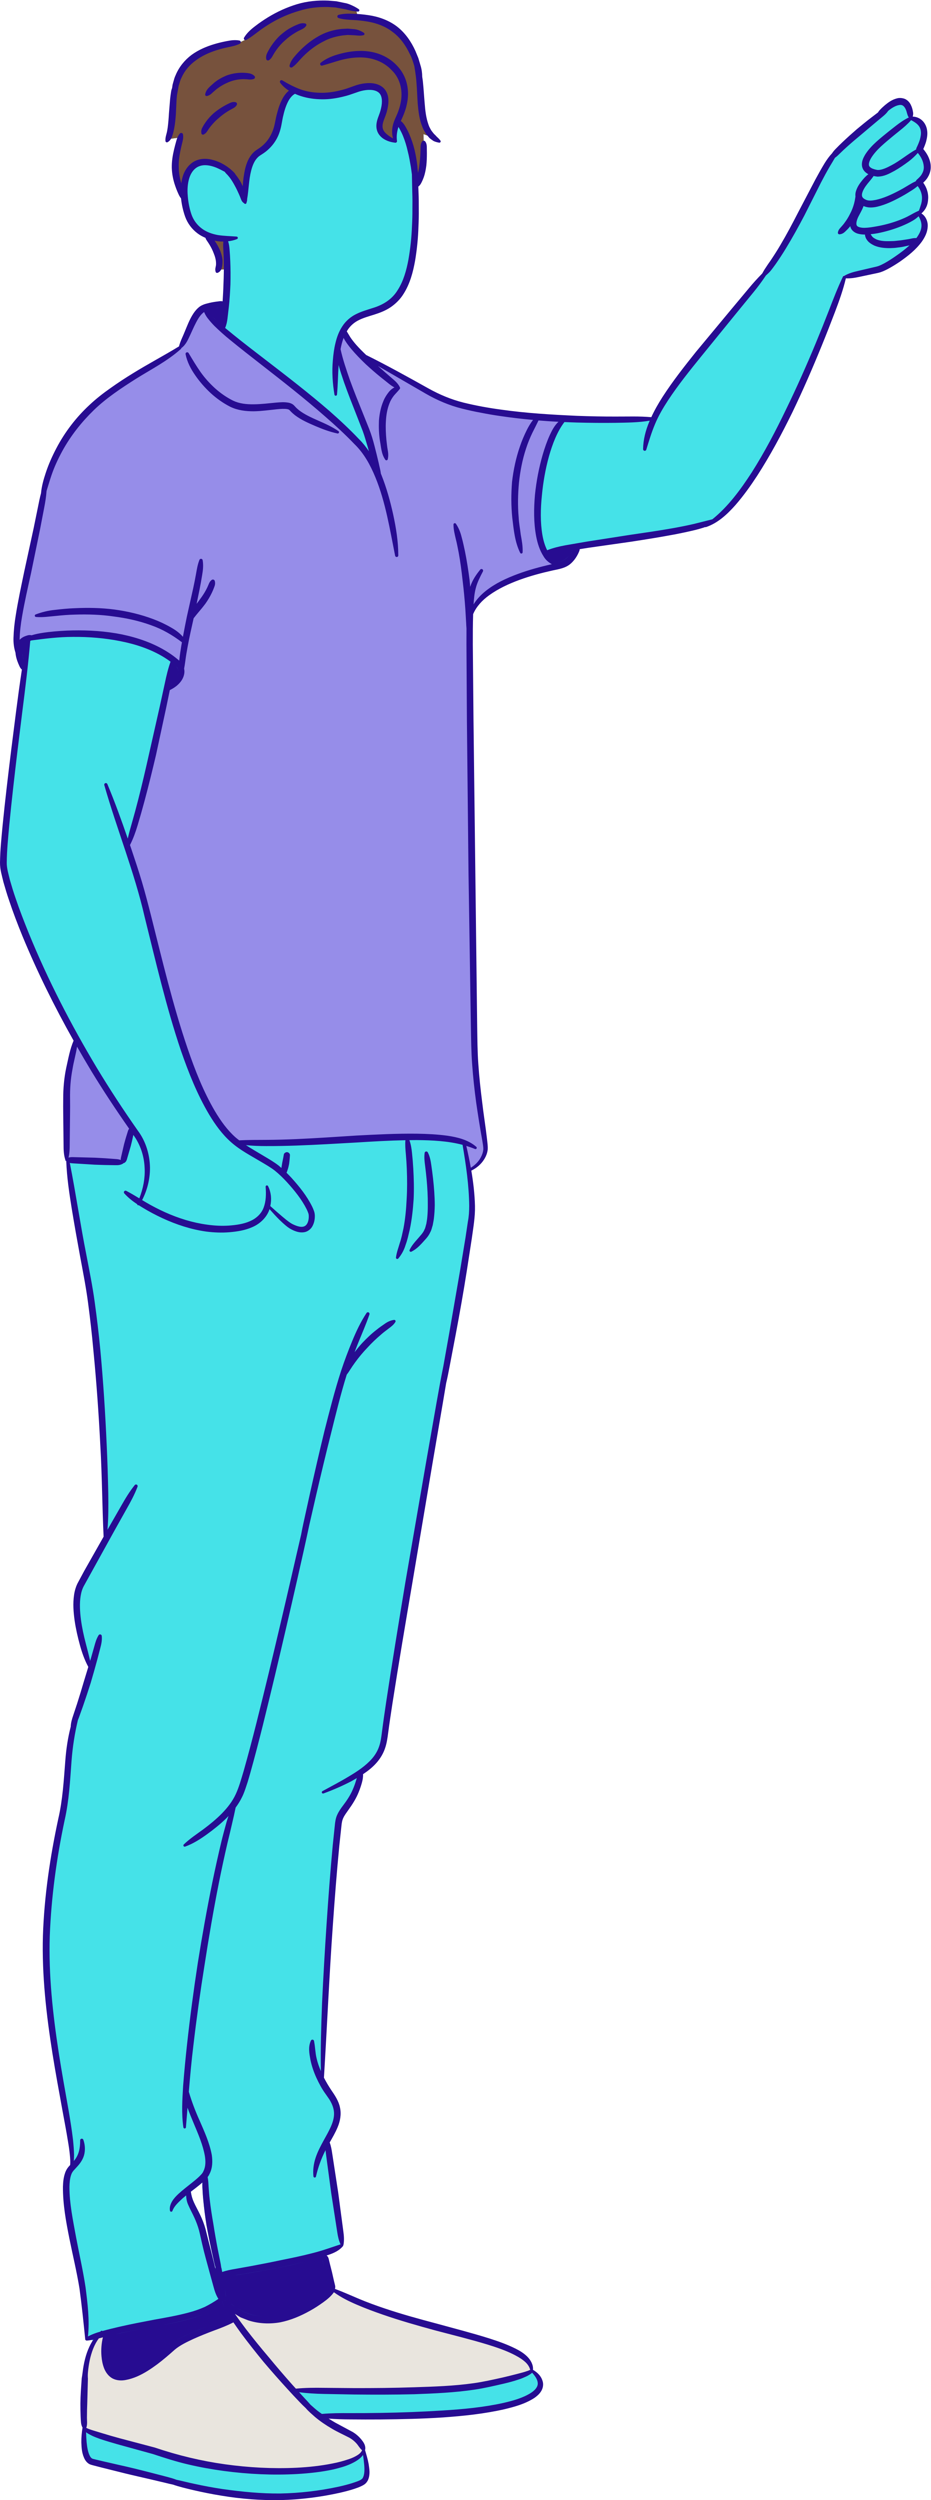
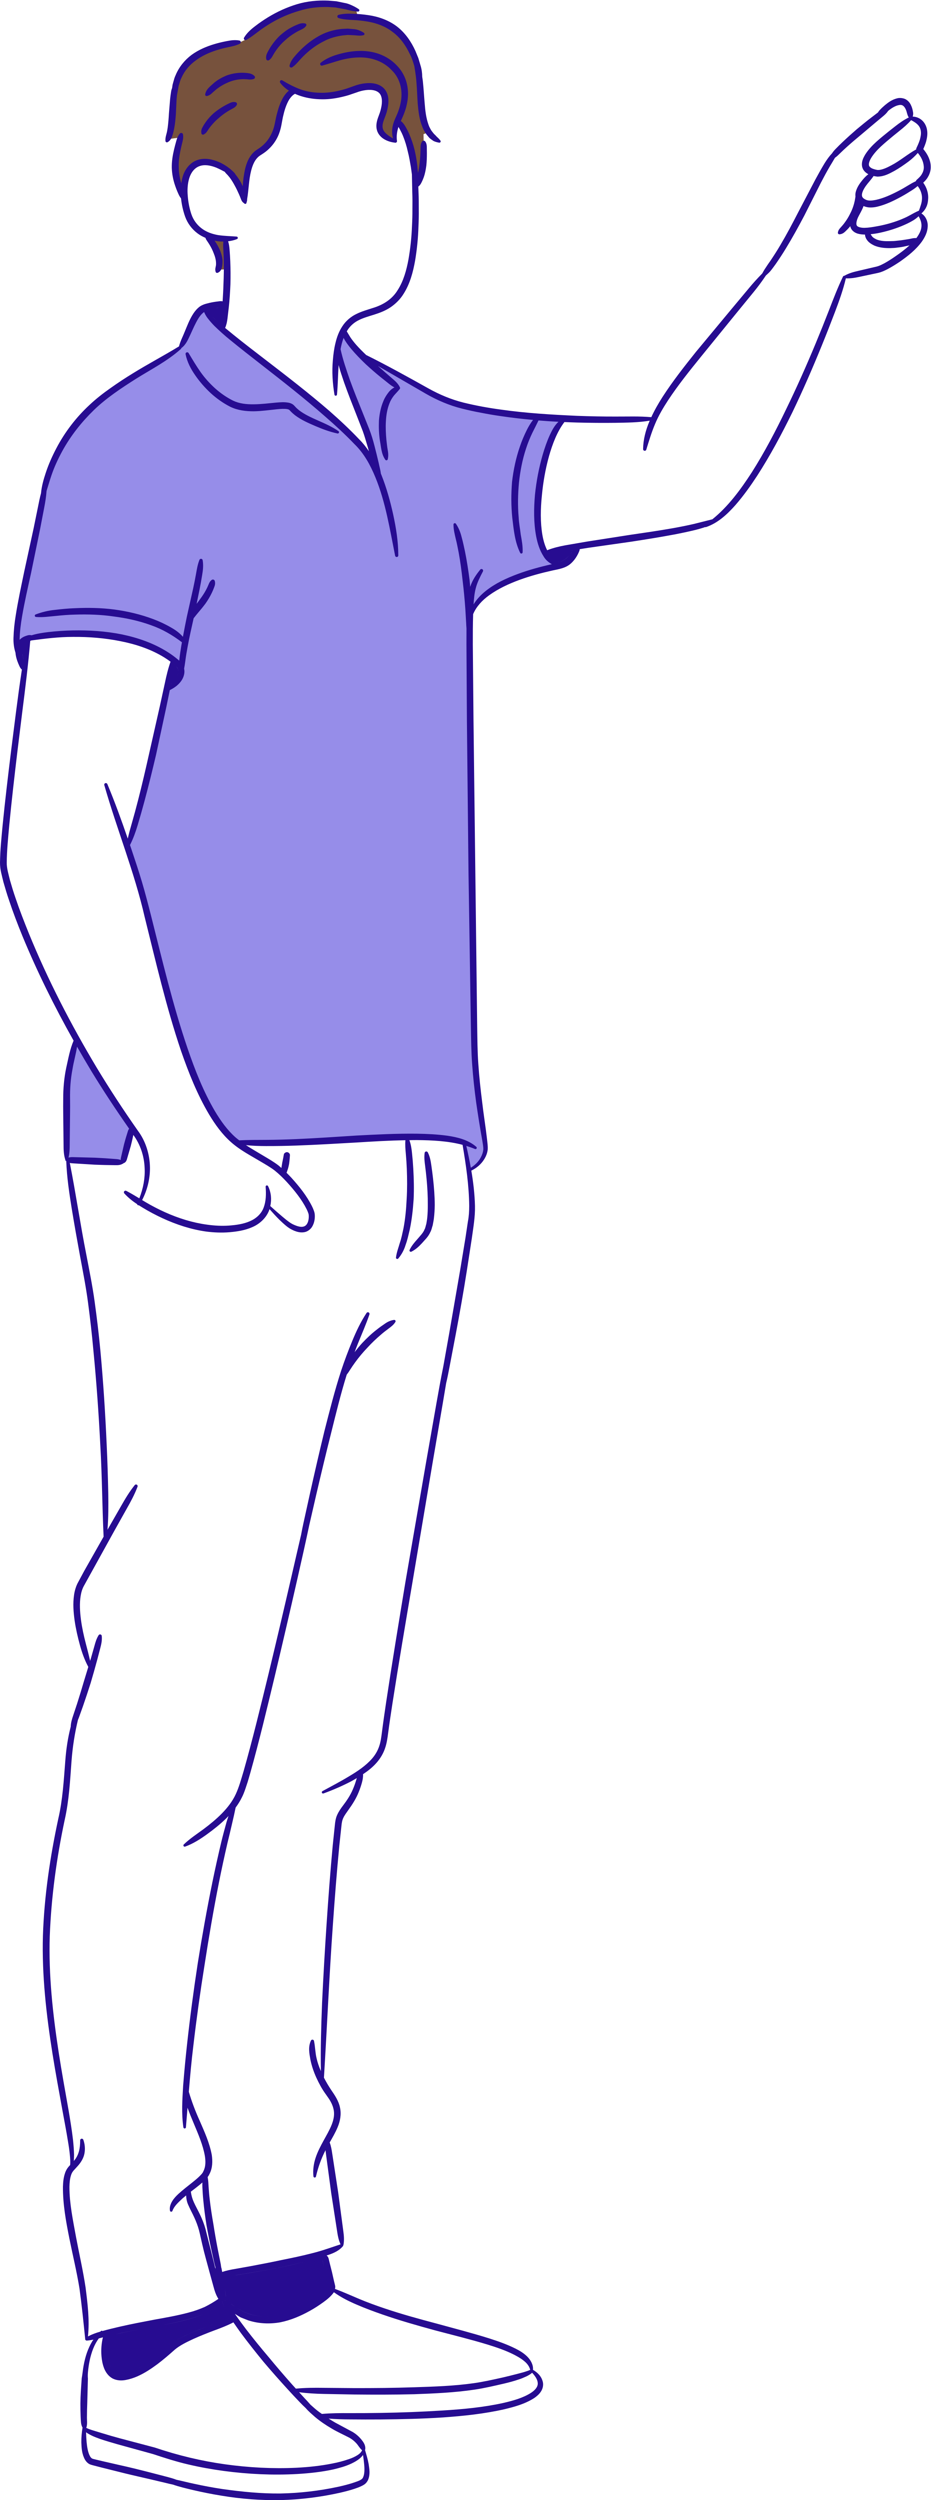
<svg xmlns="http://www.w3.org/2000/svg" fill="#270c91" height="500.1" id="Layer_2" preserveAspectRatio="xMidYMid meet" version="1.1" viewBox="-0.0 -0.1 186.4 500.1" width="186.4" x="0" xml:space="preserve" y="0" zoomAndPan="magnify">
  <g>
    <g id="change1_1">
-       <path d="M185.263,34.966c0.326-0.534,0.493-1.179,0.457-1.819 c-0.016-0.57-0.19-1.186-0.505-1.808c-0.131-0.25-0.281-0.493-0.452-0.734 l-0.586-0.821l0.369-0.938c0.107-0.27,0.21-0.56,0.284-0.822 c0.153-0.627,0.282-1.294,0.173-1.979c-0.083-0.653-0.42-1.294-0.883-1.677 c-0.213-0.177-0.449-0.312-0.699-0.4l-1.059-0.444l-0.17-1.094l-0.026-0.129 c-0.07-0.43-0.186-0.802-0.373-1.174c-0.189-0.398-0.493-0.699-0.818-0.856 c-0.246-0.103-0.529-0.159-0.795-0.159c-0.219,0-0.363,0.036-0.447,0.06 c-0.884,0.228-1.529,0.715-2.136,1.212c-0.309,0.264-0.609,0.532-0.917,0.857 c-0.116,0.111-0.207,0.217-0.278,0.325l-0.173,0.26l-1.365,1.039 c-0.991,0.752-1.95,1.546-2.937,2.361c-0.984,0.849-1.931,1.704-2.813,2.541 c-0.456,0.433-0.907,0.872-1.355,1.339c-0.249,0.25-0.446,0.485-0.603,0.718 l-0.081,0.12l-0.099,0.106c-0.438,0.472-0.865,1.046-1.329,1.782 c-0.586,0.966-1.174,2-1.84,3.236l-3.459,6.595 c-1.008,1.963-2.219,4.276-3.558,6.533c-0.561,0.958-1.186,1.95-1.997,3.16 c-0.347,0.488-0.693,0.977-1.032,1.512c-0.195,0.28-0.364,0.586-0.543,0.905 l-0.12,0.21l-0.17,0.173c-0.874,0.888-1.712,1.817-2.498,2.765l-3.551,4.25 l-7.081,8.518c-2.343,2.93-4.61,5.815-6.605,8.898 c-0.765,1.195-1.382,2.27-1.887,3.284l-0.548,1.104l-1.229-0.077 c-1.091-0.068-2.132-0.077-2.909-0.077l-3.8,0.016 c-2.285,0-4.665-0.048-7.29-0.146c-5.725-0.258-10.525-0.57-15.324-1.253 c-2.641-0.354-5.184-0.83-7.568-1.415c-2.41-0.607-4.742-1.547-7.133-2.875 c-3.547-1.979-7.959-4.443-12.305-6.606l-0.253-0.126l-0.204-0.196 c-0.488-0.467-1.212-1.176-1.885-1.935c-0.508-0.581-0.904-1.089-1.255-1.619 l-0.974-1.611l0.823-1.013c0.575-0.708,1.304-1.279,2.152-1.691 c0.799-0.396,1.693-0.672,2.559-0.939l0.641-0.199 c0.904-0.286,2.075-0.705,3.096-1.405c0.982-0.68,1.794-1.519,2.367-2.455 c1.313-2.06,1.864-4.409,2.226-6.41c0.376-2.254,0.6-4.528,0.667-6.789 c0.057-1.224,0.078-2.325,0.063-3.403c0.007-1.371-0.009-2.408-0.053-3.405 l-0.046-1.268l0.459-0.549c0.059-0.071,0.112-0.15,0.158-0.232 c0.182-0.331,0.342-0.685,0.489-1.089c0.262-0.706,0.397-1.444,0.511-2.273 c0.07-0.683,0.103-1.438,0.106-2.349l-0.052-3.853l2.015,0.733 c-0.054-0.057-0.114-0.113-0.181-0.176c-0.141-0.13-0.278-0.269-0.379-0.41 l-0.159-0.206c-0.144-0.184-0.306-0.39-0.456-0.696 c-0.196-0.33-0.35-0.678-0.455-1.01c-0.501-1.424-0.67-2.992-0.767-4.308 c-0.053-0.59-0.097-1.187-0.149-1.884c-0.062-0.837-0.125-1.682-0.215-2.533 c-0.018-0.177-0.046-0.355-0.076-0.545l-0.057-0.384l-0.002-0.12 c-0.013-0.732-0.118-1.409-0.319-2.041l-0.446-1.482l-0.534-1.31 c-0.892-1.987-2.077-3.561-3.513-4.67c-1.456-1.107-3.329-1.851-5.432-2.152 c-0.251-0.038-0.502-0.072-0.754-0.102l-1.273-0.155L71.373,2.173 c-0.346-0.229-0.734-0.44-1.194-0.648c-0.497-0.231-0.925-0.374-1.38-0.443 L67.268,0.766l-1.535-0.126C65.413,0.626,65.092,0.619,64.77,0.619 c-1.838,0-3.572,0.243-5.154,0.721c-1.916,0.578-3.813,1.434-5.629,2.539 c-0.952,0.586-1.779,1.155-2.554,1.761c-0.648,0.488-1.464,1.165-2.015,2.066 l-1.812,0.872c-0.176-0.022-0.356-0.033-0.543-0.033 c-0.543,0-1.09,0.095-1.514,0.179c-0.933,0.181-1.691,0.362-2.392,0.572 c-1.789,0.53-3.246,1.214-4.435,2.081c-1.321,0.987-2.401,2.351-2.963,3.742 l-0.059,0.131c-0.153,0.307-0.251,0.665-0.378,1.124l-0.163,0.59l-0.101,0.69 l-0.069,0.186c-0.06,0.161-0.105,0.343-0.139,0.58 c-0.078,0.476-0.133,0.949-0.181,1.404l-0.232,2.838 c-0.049,0.963-0.132,1.91-0.248,2.823c-0.069,0.523-0.16,0.982-0.272,1.386 l-0.032,0.12c-0.07,0.263-0.126,0.474-0.143,0.725l2.293-0.304l-0.608,2.611 c-0.298,1.283-0.435,2.406-0.419,3.401c0.04,1.162,0.249,2.291,0.629,3.377 c0.182,0.542,0.394,1.082,0.635,1.607c0.096,0.223,0.2,0.418,0.32,0.597 l0.245,0.365l0.056,0.436c0.143,1.13,0.389,2.179,0.749,3.203 c0.431,1.218,1.243,2.311,2.302,3.091c0.306,0.229,0.648,0.435,1.049,0.627 l0.539,0.259l0.286,0.525c0.028,0.05,0.057,0.097,0.114,0.174 c0.197,0.281,0.383,0.571,0.562,0.865c0.365,0.6,0.663,1.218,0.886,1.825 c0.282,0.678,0.449,1.352,0.487,1.982c0.016,0.36,0.011,0.649-0.059,0.94 l-0.045,0.21c-0.025,0.123-0.043,0.214-0.034,0.345l1.732-0.097l-0.102,2.98 c-0.021,0.782-0.057,1.563-0.102,2.346l-0.086,1.516l-1.503,0.214 c-0.116,0.017-0.24,0.034-0.349,0.042c-0.614,0.089-1.165,0.199-1.708,0.346 c-0.608,0.14-1.174,0.402-1.518,0.738c-0.483,0.426-0.816,0.929-1.073,1.356 c-0.494,0.828-0.836,1.665-1.2,2.554l-0.227,0.55 c-0.135,0.345-0.28,0.676-0.44,1.037c-0.225,0.508-0.437,0.987-0.601,1.502 l-0.211,0.665l-0.597,0.361c-1.322,0.799-2.689,1.576-4.014,2.329 c-1.567,0.89-3.186,1.81-4.787,2.801c-1.52,0.928-3.018,1.915-4.462,2.939 c-1.623,1.136-2.981,2.225-4.165,3.343c-2.631,2.441-4.807,5.281-6.467,8.442 c-0.914,1.736-1.605,3.336-2.116,4.9c-0.345,1.037-0.76,2.407-0.897,3.806 l-0.014,0.147l-0.037,0.143c-0.237,0.903-0.414,1.78-0.56,2.54l-0.889,4.354 l-1.884,8.672l-0.261,1.255c-0.508,2.436-1.033,4.954-1.431,7.475 c-0.251,1.51-0.398,2.997-0.439,4.42c-0.027,0.916,0.087,1.818,0.329,2.608 l0.054,0.178l0.018,0.184c0.042,0.431,0.149,0.885,0.321,1.393 c0.123,0.339,0.257,0.67,0.403,0.984c0.048,0.101,0.098,0.205,0.167,0.307 l0.402,0.598l-0.107,0.712c-0.354,2.356-0.699,4.861-1.086,7.883 c-0.746,5.768-1.334,10.54-1.853,15.014c-0.289,2.503-0.568,5.008-0.816,7.519 l-0.089,0.95c-0.203,2.146-0.414,4.365-0.443,6.608 c-0.007,1.038,0.225,1.953,0.496,3.025l0.167,0.685 c0.284,0.999,0.667,2.312,1.119,3.625c0.724,2.17,1.593,4.489,2.654,7.083 c2.742,6.638,6.082,13.488,9.93,20.359l0.422,0.754l-0.306,0.808 c-0.449,1.189-0.726,2.469-0.996,3.717c-0.08,0.372-0.161,0.744-0.243,1.108 c-0.395,1.872-0.593,3.905-0.587,6.08c-0.023,1.31-0.005,2.617,0.014,3.927 l0.056,5.233c0.001,1,0.026,1.904,0.313,2.811l0.231,0.563l0.014,0.321 c0.139,3.039,0.592,6.028,1.082,9.073c0.481,2.925,1.021,6.003,1.651,9.407 l0.287,1.535c0.505,2.687,0.982,5.226,1.327,7.884 c0.441,3.326,0.79,6.433,1.063,9.484c0.592,6.056,1.06,12.469,1.39,19.046 c0.199,3.411,0.295,6.874,0.388,10.243c0.07,2.554,0.141,5.107,0.255,7.659 l0.024,0.533l-3.965,6.999l-1.192,2.214c-0.363,0.633-0.643,1.487-0.769,2.35 c-0.264,1.771-0.093,3.516,0.108,4.976c0.216,1.484,0.561,3.076,1.052,4.868 c0.403,1.465,0.862,2.704,1.404,3.788l0.331,0.662l-0.922,3.022 c-0.449,1.541-0.918,3.076-1.409,4.609l-0.755,2.28 c-0.215,0.625-0.428,1.296-0.473,2.023l-0.01,0.176l-0.044,0.171 c-0.511,1.998-0.859,4.204-1.034,6.561l-0.106,1.388 c-0.269,3.554-0.522,6.911-1.308,10.297c-1.829,8.511-2.833,16.143-3.068,23.323 c-0.24,8.63,0.894,17.065,1.907,23.45c0.519,3.262,1.116,6.536,1.694,9.702 l0.519,2.832c0.301,1.618,0.601,3.234,0.859,4.842 c0.148,0.856,0.313,1.874,0.411,2.925c0.05,0.515,0.097,1.063,0.089,1.598 l-0.011,0.688l-0.458,0.515c-0.254,0.285-0.499,0.713-0.616,1.096 c-0.294,0.874-0.359,1.755-0.385,2.528c-0.019,3.423,0.588,6.773,1.266,10.185 c0.23,1.139,0.475,2.276,0.73,3.454c0.466,2.161,0.947,4.396,1.307,6.611 c0.469,3.416,0.831,6.992,1.129,9.948l0.004,0.069l1.336,0.744l-0.671,1.542 c-0.127,0.293-0.245,0.596-0.351,0.903c-0.248,0.72-0.449,1.508-0.619,2.424 c-0.078,0.405-0.13,0.813-0.185,1.252c-0.051,0.398-0.103,0.796-0.188,1.255 l-0.055,0.796c-0.095,1.372-0.194,2.791-0.205,4.179 c-0.001,0.837,0.009,1.675,0.043,2.523c0.014,0.415,0.04,0.831,0.073,1.223 c0.033,0.231,0.066,0.405,0.129,0.558l0.191,0.467l-0.072,0.499 c-0.129,0.892-0.186,1.726-0.176,2.503c0.042,1.101,0.082,2.141,0.652,3.166 c0.227,0.368,0.445,0.519,0.586,0.607c0.01,0.007,0.107,0.07,0.347,0.139 l0.398,0.108l1.598,0.412l3.197,0.798c1.84,0.473,3.69,0.895,5.54,1.319 l0.848,0.194l3.425,0.81c0.385,0.095,0.768,0.19,1.156,0.267l0.123,0.024 l0.118,0.041c1.112,0.382,2.288,0.665,3.434,0.941l0.362,0.088 c1.956,0.454,3.897,0.838,5.779,1.142c3.516,0.584,7.081,0.88,10.597,0.88 h0.01c0.374,0,0.749-0.003,1.118-0.01c3.917-0.105,7.849-0.59,11.67-1.438 c0.789-0.182,1.826-0.434,2.844-0.764c0.516-0.167,0.954-0.336,1.363-0.526 c0.238-0.113,0.424-0.206,0.622-0.361c0.109-0.09,0.277-0.255,0.422-0.545 c0.374-0.891,0.254-1.714,0.126-2.587l-0.039-0.272 c-0.145-0.82-0.385-1.63-0.618-2.419l-0.104-0.353l0.039-0.366 c0.058-0.558-0.259-1.002-0.684-1.533c-0.443-0.525-0.956-0.96-1.486-1.284 l-0.367-0.197l-6.311-3.496c0.894,0.008,8.992,0.018,9.886,0.018 c0.897,0,1.795-0.004,2.69-0.01c3.684-0.036,8.037-0.113,12.38-0.4 c3.662-0.259,7.987-0.657,12.268-1.634c2.125-0.52,4.031-1.047,5.765-2.17 c0.374-0.266,0.797-0.599,1.11-1.068c0.286-0.417,0.411-0.958,0.332-1.383 c-0.148-0.733-0.549-1.316-1.262-1.835l-0.648-0.472l-0.1-0.796 c-0.073-0.583-0.406-1.2-0.94-1.737c-0.675-0.682-1.468-1.13-2.215-1.508 c-1.695-0.845-3.453-1.451-5.092-1.978c-2.597-0.82-5.239-1.533-7.795-2.222 c0,0-1.882-0.508-2.724-0.741c-3.382-0.896-6.979-1.87-10.489-3.054 c-2.001-0.672-3.629-1.278-5.131-1.908l-1.374-0.585 c-0.876-0.375-1.775-0.76-2.693-1.124l-0.918-0.381l-0.213-0.959 c-0.034-0.153-0.242-0.988-0.25-1.026l-0.382-1.689l-0.434-1.713l-0.526-2.191 l1.447-0.613c0.806-0.341,1.381-0.734,1.797-1.222l0.001-0.007 c0.147-0.787,0.095-1.555-0.027-2.47l-1.04-7.838l-1.201-7.833 c-0.074-0.505-0.164-1.045-0.318-1.57l-0.221-0.755l0.389-0.683 c0.512-0.898,0.931-1.652,1.287-2.506c0.372-0.876,0.752-2.2,0.433-3.589 c-0.23-1.177-0.943-2.219-1.645-3.245c-0.487-0.73-0.938-1.48-1.339-2.23 l-0.248-0.463l0.032-0.525c0.239-3.923,0.452-7.847,0.663-11.771 c0.328-6.068,0.667-12.344,1.11-18.535c0.433-6.164,0.841-11.17,1.286-15.776 l0.42-3.913c0.072-0.762,0.173-1.322,0.463-1.913 c0.211-0.443,0.51-0.866,0.803-1.28l0.254-0.362 c0.94-1.297,1.566-2.375,1.979-3.417c0.249-0.606,0.464-1.236,0.637-1.871 c0.1-0.366,0.16-0.688,0.185-0.982l0.072-0.859l0.703-0.499 c0.869-0.617,1.541-1.209,2.116-1.867c0.683-0.778,1.211-1.67,1.534-2.604 c0.341-0.942,0.479-1.976,0.613-2.971c0.263-2.003,0.567-4.008,0.875-6.016 c1.258-8.067,2.634-16.163,3.967-24.001l4.048-23.988l2.053-11.99 c0.232-1.341,0.457-2.683,0.658-3.936l0.028-0.14 c0.26-1.079,0.469-2.168,0.685-3.301l1.215-6.375 c0.894-4.726,1.624-8.904,2.23-12.767l0.99-6.42l0.173-1.221 c0.246-1.695,0.501-3.446,0.459-5.207c-0.048-1.904-0.24-3.91-0.586-6.133 l-0.187-1.2l1.025-0.651c0.694-0.441,1.273-1.018,1.68-1.676 c0.354-0.566,0.558-1.14,0.617-1.66c0.031-0.531-0.021-0.985-0.077-1.477 l-0.046-0.421c-0.142-1.272-0.319-2.533-0.498-3.81 c-0.176-1.25-0.35-2.498-0.491-3.745c-0.373-2.968-0.616-5.383-0.764-7.588 c-0.153-2.107-0.182-4.146-0.212-6.308l-0.755-62.389l-0.139-15.267 c-0.003-2.07-0.001-3.938,0.058-5.84l0.012-0.385l0.164-0.348 c0.646-1.372,1.775-2.667,3.263-3.743c1.668-1.208,3.717-2.249,6.264-3.182 c1.985-0.726,4.139-1.336,6.802-1.925l0.38-0.079 c0.932-0.189,2.093-0.425,2.879-1.136c0.428-0.375,0.802-0.838,1.113-1.383 c0.129-0.223,0.247-0.453,0.338-0.665l0.404-0.942l1.934-0.305l8.618-1.227 c2.601-0.401,5.626-0.876,8.596-1.436c1.677-0.324,3.037-0.616,4.257-0.916 c0.638-0.164,1.147-0.311,1.616-0.467l0.253-0.084l0.203-0.007 c2.339-0.807,4.209-2.672,5.569-4.199c1.394-1.598,2.766-3.444,4.31-5.803 c2.303-3.569,4.537-7.592,7.022-12.648c1.942-4.039,3.852-8.37,5.84-13.242 c0.91-2.236,1.802-4.501,2.649-6.734c0.696-1.831,1.413-3.799,1.941-5.786 l0.341-1.285l1.327-0.09c0.615-0.042,1.198-0.155,1.693-0.263l2.792-0.593 c0.171-0.04,0.331-0.073,0.519-0.11c0.278-0.055,0.557-0.11,0.881-0.21 c0.464-0.155,0.871-0.347,1.321-0.577c0.76-0.4,1.547-0.878,2.448-1.485 c1.51-1.063,3.07-2.27,4.219-3.848c0.428-0.621,1.003-1.564,1.051-2.664 c0.046-0.562-0.112-1.136-0.432-1.575l-0.772-1.061l0.743-1.081 c0.061-0.089,0.113-0.178,0.198-0.355c0.217-0.411,0.336-0.95,0.36-1.63 c0.014-0.549-0.096-1.137-0.313-1.683c-0.05-0.121-0.104-0.24-0.165-0.358 l-0.557-1.08l0.768-0.942C185.048,35.316,185.141,35.188,185.263,34.966z M43.13,453.738c-0.433-1.743-0.841-3.487-1.298-5.218l-0.705-2.807 c-0.272-0.965-0.631-1.904-1.063-2.795c-0.42-0.89-0.903-1.731-1.274-2.547 c-0.309-0.68-0.482-1.348-0.581-2.065c0.359-0.272,0.705-0.544,1.063-0.816 c0.42-0.334,0.841-0.668,1.249-1.026c-0.012,0.321-0.012,0.643,0,0.952 c0.049,0.866,0.087,1.719,0.186,2.572c0.148,1.694,0.383,3.388,0.643,5.057 c0.297,1.682,0.631,3.339,0.989,4.995l0.556,2.485 c0.074,0.309,0.161,0.618,0.26,0.927 C43.13,453.552,43.13,453.651,43.13,453.738z" fill="#45e2e8" />
-     </g>
+       </g>
    <g id="change2_1">
-       <path d="M84.798,26.736l0.052,3.853c-0.002,0.91-0.036,1.666-0.106,2.349 c-0.114,0.828-0.249,1.566-0.511,2.273c-0.147,0.403-0.307,0.757-0.489,1.089 c-0.045,0.082-0.098,0.161-0.158,0.232l-0.459,0.549 c-0.483-10.345-3.543-12.963-3.543-12.963c-0.476,1.082-0.506,4.037-0.506,4.037 c-5.17-0.723-1.997-7.39-1.997-7.39c0.775-5.578-6.789-2.708-6.789-2.708 c-7.813,1.983-11.094,0.011-11.094,0.011c-3.072,0.518-3.48,6.489-3.48,6.489 c-0.728,3.697-3.979,5.77-3.979,5.77c-2.313,1.13-2.959,9.084-2.959,9.084 c-0.845-5.582-6.184-7.111-6.184-7.111c-6.471-1.005-5.746,6.749-5.746,6.749 l-0.079,0.223l-0.179-0.266c-0.12-0.178-0.224-0.373-0.32-0.597 c-0.24-0.525-0.453-1.065-0.635-1.607c-0.38-1.087-0.589-2.215-0.629-3.377 c-0.016-0.995,0.121-2.118,0.419-3.401l0.608-2.611l-2.293,0.304 c0.017-0.251,0.073-0.462,0.143-0.725l0.032-0.12 c0.112-0.405,0.203-0.863,0.272-1.386c0.116-0.913,0.199-1.86,0.248-2.823 l0.232-2.838c0.047-0.456,0.102-0.928,0.181-1.404 c0.034-0.237,0.079-0.419,0.139-0.58l0.069-0.186l0.101-0.69l0.163-0.59 c0.127-0.459,0.225-0.817,0.378-1.124l0.059-0.131 c0.562-1.39,1.642-2.754,2.963-3.742c1.189-0.866,2.646-1.551,4.435-2.081 c0.7-0.21,1.458-0.391,2.392-0.572c0.424-0.084,0.971-0.179,1.514-0.179 c0.188,0,0.367,0.011,0.543,0.033l1.812-0.872 c0.552-0.901,1.367-1.578,2.015-2.066c0.775-0.606,1.602-1.175,2.554-1.761 c1.816-1.105,3.713-1.96,5.629-2.539c1.582-0.479,3.316-0.721,5.154-0.721 c0.322,0,0.643,0.007,0.963,0.022l1.535,0.126l1.531,0.316 c0.455,0.069,0.883,0.212,1.38,0.443c0.46,0.208,0.848,0.418,1.194,0.648 l0.272,1.111l1.273,0.155c0.251,0.03,0.503,0.064,0.753,0.102 c2.103,0.301,3.976,1.045,5.432,2.152c1.436,1.109,2.622,2.683,3.513,4.67 l0.534,1.31l0.446,1.482c0.202,0.632,0.306,1.309,0.319,2.041l0.002,0.12 l0.057,0.384c0.03,0.19,0.058,0.368,0.076,0.545 c0.09,0.851,0.153,1.696,0.215,2.533c0.052,0.697,0.096,1.294,0.149,1.884 c0.097,1.316,0.266,2.884,0.767,4.308c0.104,0.332,0.259,0.68,0.455,1.01 c0.15,0.306,0.312,0.512,0.456,0.696l0.159,0.206 c0.101,0.141,0.238,0.28,0.379,0.41c0.068,0.063,0.127,0.12,0.181,0.176 L84.798,26.736z M42.13,47.504l-0.305,0.017 c0.026,0.047,0.053,0.091,0.106,0.163c0.197,0.281,0.383,0.571,0.562,0.865 c0.365,0.6,0.663,1.218,0.886,1.825c0.282,0.678,0.449,1.352,0.487,1.982 c0.016,0.36,0.011,0.649-0.059,0.94l-0.045,0.21 c-0.025,0.123-0.043,0.214-0.034,0.345l1.732-0.097l-0.331-6.098L42.13,47.504z" fill="#77523d" />
+       <path d="M84.798,26.736l0.052,3.853c-0.002,0.91-0.036,1.666-0.106,2.349 c-0.114,0.828-0.249,1.566-0.511,2.273c-0.147,0.403-0.307,0.757-0.489,1.089 c-0.045,0.082-0.098,0.161-0.158,0.232l-0.459,0.549 c-0.483-10.345-3.543-12.963-3.543-12.963c-0.476,1.082-0.506,4.037-0.506,4.037 c-5.17-0.723-1.997-7.39-1.997-7.39c0.775-5.578-6.789-2.708-6.789-2.708 c-7.813,1.983-11.094,0.011-11.094,0.011c-3.072,0.518-3.48,6.489-3.48,6.489 c-0.728,3.697-3.979,5.77-3.979,5.77c-2.313,1.13-2.959,9.084-2.959,9.084 c-0.845-5.582-6.184-7.111-6.184-7.111c-6.471-1.005-5.746,6.749-5.746,6.749 l-0.079,0.223l-0.179-0.266c-0.12-0.178-0.224-0.373-0.32-0.597 c-0.24-0.525-0.453-1.065-0.635-1.607c-0.38-1.087-0.589-2.215-0.629-3.377 c-0.016-0.995,0.121-2.118,0.419-3.401l0.608-2.611l-2.293,0.304 c0.017-0.251,0.073-0.462,0.143-0.725l0.032-0.12 c0.112-0.405,0.203-0.863,0.272-1.386c0.116-0.913,0.199-1.86,0.248-2.823 l0.232-2.838c0.047-0.456,0.102-0.928,0.181-1.404 c0.034-0.237,0.079-0.419,0.139-0.58l0.069-0.186l0.101-0.69l0.163-0.59 c0.127-0.459,0.225-0.817,0.378-1.124l0.059-0.131 c0.562-1.39,1.642-2.754,2.963-3.742c1.189-0.866,2.646-1.551,4.435-2.081 c0.7-0.21,1.458-0.391,2.392-0.572c0.424-0.084,0.971-0.179,1.514-0.179 c0.188,0,0.367,0.011,0.543,0.033l1.812-0.872 c0.552-0.901,1.367-1.578,2.015-2.066c0.775-0.606,1.602-1.175,2.554-1.761 c1.816-1.105,3.713-1.96,5.629-2.539c1.582-0.479,3.316-0.721,5.154-0.721 c0.322,0,0.643,0.007,0.963,0.022l1.535,0.126l1.531,0.316 c0.455,0.069,0.883,0.212,1.38,0.443c0.46,0.208,0.848,0.418,1.194,0.648 l0.272,1.111l1.273,0.155c0.251,0.03,0.503,0.064,0.753,0.102 c2.103,0.301,3.976,1.045,5.432,2.152c1.436,1.109,2.622,2.683,3.513,4.67 l0.446,1.482c0.202,0.632,0.306,1.309,0.319,2.041l0.002,0.12 l0.057,0.384c0.03,0.19,0.058,0.368,0.076,0.545 c0.09,0.851,0.153,1.696,0.215,2.533c0.052,0.697,0.096,1.294,0.149,1.884 c0.097,1.316,0.266,2.884,0.767,4.308c0.104,0.332,0.259,0.68,0.455,1.01 c0.15,0.306,0.312,0.512,0.456,0.696l0.159,0.206 c0.101,0.141,0.238,0.28,0.379,0.41c0.068,0.063,0.127,0.12,0.181,0.176 L84.798,26.736z M42.13,47.504l-0.305,0.017 c0.026,0.047,0.053,0.091,0.106,0.163c0.197,0.281,0.383,0.571,0.562,0.865 c0.365,0.6,0.663,1.218,0.886,1.825c0.282,0.678,0.449,1.352,0.487,1.982 c0.016,0.36,0.011,0.649-0.059,0.94l-0.045,0.21 c-0.025,0.123-0.043,0.214-0.034,0.345l1.732-0.097l-0.331-6.098L42.13,47.504z" fill="#77523d" />
    </g>
    <g id="change3_1">
      <path d="M26.262,225.393l0.208,0.298l-0.222,0.287 c-0.087,0.113-0.141,0.246-0.187,0.373l-0.252,0.83 c-0.142,0.438-0.261,0.874-0.38,1.311l-0.111,0.408l-0.403,1.725l-0.197,0.874 c-0.044,0.157-0.059,0.284-0.051,0.403l0.051,0.783l-0.729-0.292 c-0.223-0.09-0.481-0.139-0.787-0.15l-1.418-0.113 c-0.699-0.055-1.399-0.089-2.099-0.124l-0.707-0.036l-4.479-0.116 c-0.267,0-0.47,0.023-0.656,0.074l-0.814,0.225l0.202-0.82 c0.205-0.832,0.233-1.677,0.233-2.466l0.025-3.059 c0.004-0.683,0.014-1.369,0.024-2.053c0.019-1.35,0.038-2.698,0.013-4.042 c-0.027-2.194,0.138-4.176,0.504-6.063c0.111-0.712,0.275-1.432,0.439-2.155 c0.171-0.751,0.347-1.527,0.459-2.299l0.206-1.412l0.712,1.236 c0.938,1.629,1.875,3.245,2.85,4.85 C20.954,217.566,23.427,221.336,26.262,225.393z M107.599,98.936 c-0.275,3.207-0.202,5.797,0.229,8.144c0.325,1.64,0.761,2.827,1.413,3.841 c0.331,0.572,0.855,1.063,1.487,1.402l-0.234,0.93 c-2.614,0.602-4.776,1.225-6.728,1.948c-2.653,0.982-4.633,2.03-6.233,3.3 c-0.971,0.79-1.75,1.651-2.31,2.556l-0.914-0.293 c0.068-1.023,0.165-2.209,0.46-3.321c0.132-0.534,0.321-1.058,0.543-1.578 c-0.263,0.453-0.497,0.94-0.671,1.462v0.022l-0.043,0.109l-0.335-0.141 l-0.621,0.032l-0.136-1.435c-0.29-2.228-0.579-4.028-0.908-5.652l-0.14-0.641 c-0.156-0.716-0.311-1.435-0.517-2.138c-0.149-0.629-0.344-1.188-0.59-1.695 c0.07,0.494,0.182,0.976,0.298,1.474l0.062,0.268 c0.193,0.709,0.336,1.445,0.479,2.182l0.118,0.601 c0.299,1.662,0.552,3.455,0.798,5.655c0.22,1.776,0.399,3.641,0.546,5.696 l0.174,2.836c0.012,0.361,0.024,0.708,0.06,1.055 c-0.01,1.13-0.01,2.192-0.01,3.254l0.099,15.268l0.321,30.539l0.493,31.81 c0.036,2.084,0.072,4.24,0.235,6.353c0.181,2.48,0.45,5.036,0.801,7.6 c0.395,2.782,0.79,5.242,1.208,7.52l0.039,0.234 c0.094,0.563,0.191,1.146,0.179,1.648c-0.042,0.622-0.244,1.279-0.568,1.871 c-0.469,0.884-1.218,1.663-2.165,2.248l-0.619,0.382l-0.128-0.717 c-0.235-1.323-0.529-2.743-0.897-4.34l-0.191-0.827l0.688,0.205 c-1.242-0.583-2.609-0.856-3.859-1.04c-1.755-0.234-3.621-0.358-6.045-0.403 c-0.398-0.005-0.798-0.007-1.199-0.007c-3.647,0-7.333,0.192-10.896,0.378 l-2.268,0.148c-3.213,0.211-6.535,0.429-9.793,0.569 c-2.018,0.087-4.05,0.136-6.039,0.149c-1.753,0-3.563,0-5.355,0.098l-0.188,0.01 l-0.385-0.302c-0.179-0.138-0.359-0.277-0.526-0.426 c-1.493-1.325-2.835-3.037-4.226-5.384c-2.507-4.244-4.26-8.966-5.508-12.605 c-2.532-7.414-4.466-15.152-6.337-22.636l-1.007-4.013 c-0.633-2.492-1.182-4.583-1.8-6.684c-0.68-2.308-1.451-4.608-2.121-6.583 c-0.087-0.263-0.17-0.513-0.265-0.762l-0.078-0.205l0.1-0.196 c0.563-1.105,1.043-2.347,1.512-3.911c0.456-1.54,0.9-3.094,1.319-4.648 c0.737-2.729,1.46-5.619,2.346-9.37l2.038-9.438l0.764-3.745l0.219-0.107 c0.647-0.316,1.113-0.626,1.509-1.002c0.699-0.645,1.078-1.358,1.133-2.125 c0.019-0.19,0.004-0.394-0.04-0.605l-0.02-0.096l0.018-0.097 c0.095-0.514,0.167-1.028,0.239-1.542c0.128-0.987,0.29-1.934,0.465-2.895 c0.325-1.715,0.708-3.516,1.205-5.674l0.026-0.114l0.249-0.314 c0.16-0.215,0.351-0.443,0.546-0.674l0.171-0.203 c0.6-0.703,1.069-1.288,1.477-1.844c0.441-0.615,0.847-1.302,1.202-2.036 c0.179-0.359,0.332-0.723,0.461-1.088c0.123-0.316,0.164-0.557,0.133-0.775 c-0.157,0.16-0.232,0.339-0.329,0.57c-0.184,0.46-0.354,0.813-0.55,1.167 c-0.307,0.581-0.693,1.18-1.246,1.932c-0.149,0.219-0.321,0.446-0.492,0.67 l-0.178,0.236l-0.88-0.396l0.594-2.881c0.184-0.942,0.356-1.903,0.516-2.863 c0.112-0.679,0.204-1.395,0.173-2.111c-0.167,0.58-0.274,1.173-0.384,1.79 l-0.051,0.281c-0.161,0.94-0.36,1.898-0.559,2.856l-1.275,5.683 c-0.269,1.335-0.54,2.68-0.787,4.025l-0.147,0.799l0.004,0.003l-0.167,0.915 c-0.158,0.95-0.306,1.919-0.415,2.887l0.003,1.057l-1.028-0.775 c-0.689-0.579-1.331-1.051-2.006-1.477c-2.529-1.613-5.496-2.756-9.073-3.495 c-2.683-0.533-5.504-0.792-8.62-0.792c-0.359,0-0.718,0.004-1.076,0.01 c-1.57,0.024-3.201,0.131-4.851,0.318c-1.163,0.153-2.217,0.309-3.258,0.636 l-0.139,0.044l-0.14-0.039c-0.079-0.022-0.161-0.033-0.243-0.033 c-0.095,0-0.194,0.014-0.294,0.043c-0.354,0.11-0.698,0.219-0.987,0.438 c-0.171,0.103-0.279,0.211-0.393,0.326l-0.865,0.869l0.02-1.226 c0.022-1.392,0.182-2.902,0.502-4.751c0.408-2.38,0.942-4.804,1.459-7.149 l0.338-1.54l1.791-8.699l0.84-4.359c0.184-0.973,0.384-2.129,0.475-3.32 l0.362-1.223c0.209-0.691,0.417-1.378,0.652-2.065 c0.524-1.527,1.234-3.112,2.172-4.848c1.603-2.945,3.775-5.763,6.458-8.379 c2.579-2.489,5.633-4.487,8.54-6.321c0.766-0.478,1.545-0.939,2.327-1.403 c2.237-1.325,4.551-2.695,6.535-4.47l0.037-0.191l0.101-0.026 c0.734-0.535,1.1-1.328,1.488-2.169l0.339-0.731 c0.429-0.951,0.873-1.934,1.389-2.803c0.356-0.558,0.693-0.973,1.036-1.279 l0.312-0.243l0.523-0.377l0.228,0.603l0.065,0.152 c0.188,0.397,0.359,0.686,0.539,0.929c0.397,0.51,0.851,1.029,1.341,1.531 c0.962,0.938,1.986,1.852,3.037,2.707c1.705,1.395,3.433,2.75,5.159,4.103 l1.24,0.973c4.365,3.387,8.621,6.724,12.671,10.281 c2.356,2.029,4.242,3.804,5.93,5.582c1.702,1.636,3.034,3.735,4.302,6.791 c1.733,4.211,2.614,8.779,3.466,13.195c0.024,0.121,0.047,0.242,0.07,0.363 c-0.178-2.197-0.566-4.215-0.915-5.834c-0.661-2.987-1.426-5.55-2.338-7.834 c-0.027-0.077-0.053-0.126-0.078-0.176l-0.038-0.078l-0.015-0.096 c-0.054-0.47-0.159-0.926-0.27-1.408c-0.059-0.254-0.117-0.508-0.168-0.764 l-0.086-0.356c-0.242-0.999-0.485-2.006-0.748-3.003 c-0.34-1.304-0.673-2.364-1.047-3.336l-1.296-3.233 c-0.792-1.94-1.707-4.205-2.54-6.481c-0.713-2.064-1.447-4.191-1.91-6.295 l-0.022-0.099l0.019-0.1c0.175-0.921,0.375-1.663,0.629-2.334l0.386-1.02 l0.513,0.963c0.094,0.176,0.188,0.341,0.282,0.493 c0.325,0.525,0.699,1.039,1.21,1.664c0.763,0.899,1.633,1.811,2.817,2.949 c1.158,1.059,2.136,1.905,3.07,2.654l1.594,1.273 c0.277,0.217,0.615,0.468,1.001,0.661l0.03,0.014 c-0.238-0.292-0.526-0.557-0.876-0.848l-1.542-1.343l-1.465-1.304l0.578-0.796 l9.571,5.54c2.303,1.344,4.759,2.356,7.103,2.928 c1.335,0.341,2.599,0.616,3.764,0.822c1.358,0.277,2.602,0.49,3.813,0.653 c1.957,0.297,4.05,0.547,6.596,0.789l0.912,0.087l-0.008,0.01l0.187,0.014 c1.32,0.099,2.653,0.185,3.985,0.259l1.166,0.065l-0.858,0.792 c-0.729,0.673-1.2,1.595-1.62,2.481c-0.491,1.078-0.923,2.26-1.395,3.827 C108.407,93.466,107.889,96.158,107.599,98.936z M105.93,86.11 c-0.581,1.161-1.033,2.236-1.383,3.286c-0.743,2.17-1.259,4.506-1.535,6.947 c-0.194,2.509-0.178,4.904,0.05,7.103l0.068,0.577 c0.2,1.71,0.406,3.467,0.977,5.099c-0.063-0.722-0.191-1.422-0.324-2.149 c-0.059-0.475-0.117-0.88-0.176-1.284c-0.107-0.74-0.217-1.505-0.258-2.277 c-0.187-2.196-0.167-4.501,0.063-7.032c0.275-2.557,0.744-4.807,1.433-6.887 c0.317-1.007,0.746-2.076,1.309-3.26l0.461-0.912 c0.225-0.443,0.45-0.885,0.668-1.329l-0.172,0.216 C106.693,84.728,106.318,85.333,105.93,86.11z M79.187,77.841 c-0.346,0.163-0.65,0.407-0.93,0.746c-0.472,0.59-0.807,1.143-1.022,1.685 c-0.483,1.13-0.778,2.417-0.882,3.835c-0.048,1.321,0.017,2.635,0.194,3.888 c0.059,0.286,0.107,0.603,0.157,0.921c0.116,0.752,0.227,1.471,0.531,2.128 c0.014-0.408-0.045-0.79-0.117-1.151c-0.074-0.415-0.12-0.82-0.167-1.224 c-0.027-0.232-0.054-0.465-0.086-0.697c-0.138-1.557-0.169-2.735-0.103-3.844 c0.07-1.404,0.324-2.657,0.753-3.717c0.217-0.629,0.584-1.177,0.912-1.627 c0.19-0.229,0.368-0.421,0.545-0.613c0.123-0.132,0.246-0.264,0.365-0.401 L79.187,77.841z M58.499,81.777c0.231,0.26,0.491,0.478,0.767,0.709l0.096,0.081 c1.198,0.906,2.552,1.492,3.862,2.058l0.184,0.08 c0.856,0.357,1.765,0.718,2.727,1.016c-0.811-0.437-1.659-0.813-2.489-1.18 c-1.421-0.629-2.889-1.279-4.101-2.218c-0.307-0.237-0.586-0.494-0.831-0.764 l-0.191-0.203c-0.079-0.088-0.165-0.159-0.254-0.212 c-0.211-0.121-0.423-0.178-0.582-0.213c-0.309-0.053-0.648-0.081-1.017-0.081 c-0.348,0-0.681,0.024-1.012,0.046l-0.305,0.021l-1.006,0.102 c-1.212,0.126-2.357,0.245-3.525,0.245l-0.281,0.002 c-1.643,0-2.975-0.251-4.072-0.767c-1.308-0.647-2.559-1.5-3.728-2.538 c-1.148-1.044-2.158-2.182-3.007-3.387c-0.636-0.903-1.198-1.812-1.773-2.762 c0.333,0.951,0.847,1.91,1.554,2.908c0.849,1.226,1.865,2.388,3.024,3.46 c1.176,1.076,2.445,1.961,3.77,2.629c1.186,0.587,2.579,0.862,4.382,0.862 l0.152-0.001c1.21-0.019,2.424-0.161,3.597-0.297l0.953-0.108 c0.479-0.041,0.955-0.08,1.396-0.08c0.29,0,0.566,0.017,0.816,0.059 c0.23,0.042,0.409,0.124,0.476,0.158l0.091,0.064 c0.097,0.05,0.155,0.115,0.242,0.214L58.499,81.777z M36.306,127.677 l-0.069-0.081c-0.525-0.615-1.211-1.159-2.16-1.711 c-1.108-0.642-2.31-1.209-3.572-1.683c-2.314-0.878-4.89-1.513-7.658-1.889 c-1.691-0.222-3.441-0.33-5.346-0.33c-0.844,0-1.687,0.022-2.527,0.061 c-1.433,0.054-2.847,0.211-3.919,0.343c-0.815,0.077-1.621,0.225-2.41,0.442 c0.524-0.025,1.045-0.077,1.587-0.132c0.285-0.029,0.569-0.057,0.856-0.082 c1.131-0.12,2.488-0.246,3.903-0.274c0.6-0.02,1.206-0.031,1.813-0.031 c2.154,0,4.116,0.133,5.996,0.406c2.719,0.342,5.276,0.937,7.589,1.768 C32.361,125.171,34.351,126.245,36.306,127.677z" fill="#968de9" />
    </g>
    <g id="change4_1">
-       <path d="M72.813,489.637l0.287,0.238l-0.15,0.342 c-0.211,0.478-0.622,0.91-1.187,1.25c-0.501,0.303-1.069,0.567-1.641,0.761 c-1.125,0.392-2.297,0.706-3.479,0.933c-2.149,0.432-4.503,0.709-7.19,0.848 c-1.162,0.057-2.349,0.086-3.528,0.086c-3.572,0-7.259-0.263-10.96-0.782 c-4.757-0.663-9.381-1.762-14.135-3.359l-7.005-1.858 c-1.17-0.311-2.339-0.647-3.495-1.007l-1.704-0.519 c-0.283-0.074-0.572-0.177-0.848-0.283c-0.193-0.042-0.454-0.171-0.595-0.24 l-0.535-0.137l0.162-0.531c0.157-0.415,0.137-0.885,0.115-1.382 c-0.011-0.273-0.023-0.549-0.01-0.828c-0.001-0.813,0.024-1.649,0.062-2.497 l0.123-4.999c-0.078-0.839,0.045-1.724,0.153-2.504 c0.139-0.924,0.314-1.727,0.536-2.461c0.243-0.851,0.56-1.642,0.941-2.344 c0.199-0.358,0.421-0.698,0.657-1.013l0.101-0.135l0.164-0.045 c0.279-0.076,0.558-0.152,0.837-0.216l0.778-0.176l-0.188,0.775 c-0.287,1.182-0.379,2.401-0.273,3.624c0.085,0.897,0.239,1.613,0.488,2.25 c0.179,0.47,0.606,1.322,1.471,1.799c0.427,0.223,0.93,0.339,1.484,0.339 c0.267,0,0.542-0.027,0.816-0.082c0.699-0.129,1.442-0.36,2.214-0.687 c1.487-0.65,2.809-1.567,3.906-2.378c1.143-0.846,2.235-1.797,3.29-2.718 l0.216-0.188c1.064-0.897,2.434-1.565,3.864-2.227 c1.238-0.552,2.57-1.094,4.2-1.709c1.353-0.494,2.565-0.953,3.737-1.581 l0.39-0.209l0.251,0.365c0.492,0.713,0.984,1.426,1.488,2.114 c1.3,1.741,2.768,3.613,4.485,5.717c1.381,1.631,2.91,3.364,4.805,5.445 c0.814,0.901,1.639,1.787,2.477,2.663c0.374,0.385,0.75,0.761,1.15,1.125 c0.498,0.58,1.046,1.06,1.576,1.524l0.274,0.24 c0.913,0.783,1.989,1.53,3.284,2.28c0.765,0.46,1.589,0.864,2.385,1.255 c0.389,0.191,0.77,0.377,1.131,0.564c0.574,0.327,1.08,0.734,1.523,1.218 c0.176,0.191,0.323,0.396,0.47,0.602 C72.375,489.17,72.557,489.425,72.813,489.637z M106.668,473.994l-0.031-0.136 c-0.182-0.807-0.681-1.527-1.466-2.126c-0.705-0.583-1.554-1.026-2.3-1.399 c-1.697-0.822-3.519-1.425-5.078-1.907c-2.529-0.777-5.14-1.453-7.666-2.107 c-0.961-0.249-1.924-0.499-2.885-0.754c-3.328-0.902-6.899-1.908-10.463-3.143 c-2.018-0.706-3.643-1.327-5.112-1.953c-1.311-0.565-3.009-1.355-4.516-2.456 l-0.404-0.295l-0.29,0.408c-0.567,0.796-1.336,1.401-2.014,1.889 c-0.939,0.68-1.791,1.228-2.609,1.675c-2.053,1.144-3.952,1.883-5.792,2.257 c-0.793,0.139-1.596,0.21-2.386,0.21c-1.331,0-2.611-0.198-3.778-0.579 l-1.452-0.56c-0.252-0.146-0.503-0.303-0.754-0.459l-0.386-0.24l-0.555,0.849 c0.707,1.035,1.473,2.059,2.13,2.928c1.299,1.696,2.75,3.486,4.561,5.628 c1.53,1.851,3.119,3.702,4.718,5.498c0.165,0.191,0.336,0.376,0.508,0.563 l0.398,0.434l0.247-0.025c1.201-0.119,2.468-0.174,3.984-0.174 c0.514,0,1.029,0.006,1.551,0.016l6.024,0.049l1.44,0.002 c3.901,0,7.371-0.053,10.61-0.163l0.356-0.012 c3.841-0.13,7.812-0.265,11.641-0.809c1.904-0.266,3.849-0.7,5.73-1.119 l0.965-0.229c0.711-0.17,1.422-0.341,2.128-0.533 c0.193-0.056,0.388-0.106,0.583-0.155c0.284-0.072,0.567-0.144,0.843-0.234 l0.682-0.223c0.08-0.027,0.155-0.058,0.227-0.089l0.292-0.133l-0.137-0.281 l0.414,0.02L106.668,473.994z" fill="#e9e5de" />
-     </g>
+       </g>
    <g id="change5_1">
      <path d="M67.765,86.14c0.118,0.082,0.148,0.244,0.067,0.362 c-0.061,0.089-0.169,0.127-0.268,0.107c-1.516-0.321-2.936-0.853-4.347-1.452 c-1.403-0.608-2.849-1.211-4.167-2.207c-0.321-0.258-0.639-0.528-0.919-0.839 c-0.06-0.062-0.167-0.185-0.189-0.198c-0.017-0.02-0.046-0.041-0.085-0.062 c-0.077-0.043-0.194-0.086-0.337-0.112c-0.585-0.107-1.346-0.046-2.078,0.025 c-1.486,0.153-3.024,0.378-4.602,0.407c-1.57,0.007-3.231-0.166-4.755-0.913 c-1.422-0.723-2.721-1.649-3.884-2.708c-1.154-1.069-2.196-2.251-3.087-3.541 c-0.901-1.276-1.648-2.697-1.957-4.252c-0.035-0.178,0.08-0.35,0.258-0.386 c0.139-0.028,0.275,0.037,0.345,0.152l0.004,0.006 c0.777,1.291,1.52,2.55,2.371,3.762c0.852,1.206,1.848,2.309,2.937,3.296 c1.097,0.978,2.31,1.818,3.609,2.461c1.232,0.591,2.686,0.75,4.144,0.724 c1.468-0.007,2.953-0.203,4.495-0.344c0.778-0.056,1.555-0.144,2.472,0.026 c0.23,0.047,0.479,0.125,0.731,0.273c0.127,0.074,0.25,0.166,0.363,0.287 l0.203,0.218c0.226,0.258,0.487,0.486,0.755,0.708 C62.095,83.679,65.236,84.371,67.765,86.14z M184.482,42.595 c0.869,0.541,1.339,1.627,1.256,2.655c-0.05,1.15-0.581,2.127-1.159,2.964 c-1.21,1.662-2.798,2.894-4.373,4.002c-0.808,0.545-1.634,1.064-2.515,1.527 c-0.446,0.227-0.9,0.444-1.413,0.616c-0.565,0.174-0.963,0.22-1.452,0.336 l-2.807,0.596c-0.868,0.187-1.745,0.333-2.664,0.282 c-0.547,2.318-1.347,4.545-2.187,6.756c-0.858,2.26-1.743,4.509-2.656,6.747 c-1.825,4.477-3.756,8.914-5.855,13.277c-2.135,4.345-4.42,8.628-7.059,12.715 c-1.332,2.035-2.749,4.025-4.364,5.876c-1.616,1.814-3.499,3.593-5.901,4.399 c-0.054,0.018-0.107,0.005-0.157-0.011c-0.625,0.219-1.262,0.398-1.893,0.561 c-1.428,0.35-2.861,0.647-4.295,0.924c-2.869,0.541-5.745,0.997-8.618,1.44 l-8.625,1.228l-1.673,0.265c-0.014,0.172-0.061,0.333-0.13,0.486 c-0.118,0.292-0.263,0.579-0.424,0.859c-0.32,0.56-0.731,1.093-1.241,1.538 c-1.023,0.926-2.486,1.129-3.55,1.358c-2.276,0.504-4.531,1.103-6.706,1.898 c-2.17,0.795-4.279,1.774-6.114,3.103c-1.35,0.975-2.535,2.233-3.176,3.751 c-0.068,2.014-0.069,4.029-0.066,6.064l0.139,15.263l0.368,30.531l0.367,30.53 c0.042,2.55,0.047,5.079,0.23,7.597c0.169,2.522,0.444,5.041,0.761,7.556 c0.286,2.522,0.705,5.021,0.991,7.563c0.063,0.646,0.169,1.25,0.126,2.003 c-0.08,0.726-0.348,1.373-0.71,1.952c-0.619,1.001-1.541,1.762-2.57,2.257 c0.393,2.324,0.671,4.673,0.731,7.061c0.052,2.242-0.352,4.409-0.64,6.539 l-0.99,6.419c-0.672,4.276-1.429,8.536-2.234,12.788l-1.215,6.376 c-0.213,1.113-0.426,2.226-0.691,3.329c-0.22,1.347-0.446,2.693-0.678,4.037 l-2.053,11.989l-4.047,23.987c-1.359,7.993-2.717,15.988-3.966,23.993 c-0.307,2.001-0.611,4.003-0.873,6.002c-0.134,0.997-0.275,2.077-0.644,3.1 c-0.357,1.031-0.94,1.992-1.651,2.801c-0.808,0.926-1.747,1.659-2.729,2.312 c0.028,0.565-0.068,1.114-0.214,1.65c-0.179,0.657-0.399,1.308-0.661,1.945 c-0.507,1.278-1.276,2.477-2.05,3.544c-0.374,0.542-0.757,1.034-0.999,1.546 c-0.255,0.519-0.34,1.005-0.406,1.705l-0.421,3.92 c-0.506,5.24-0.915,10.495-1.284,15.753 c-0.729,10.209-1.165,20.429-1.793,30.645c0.442,0.856,0.935,1.687,1.473,2.493 c0.65,0.951,1.476,2.13,1.737,3.469c0.31,1.352,0.028,2.775-0.471,3.95 c-0.458,1.099-1.04,2.078-1.59,3.049c0.263,0.698,0.391,1.415,0.496,2.135 l0.401,2.609l0.8,5.219l0.695,5.234l0.347,2.617 c0.117,0.872,0.192,1.75,0.022,2.665c-0.004,0.024-0.027,0.036-0.037,0.058 c0.002,0.063-0.011,0.125-0.049,0.173c-0.75,0.918-1.806,1.38-2.804,1.732 c-0.164,0.059-0.329,0.108-0.493,0.164c0.31,0.232,0.392,0.509,0.452,0.791 l0.206,0.857l0.432,1.706l0.385,1.705l0.204,0.836 c0.067,0.243,0.099,0.477-0.003,0.782c1.669,0.625,3.265,1.344,4.891,2.027 c1.663,0.698,3.364,1.312,5.079,1.889c3.43,1.156,6.934,2.111,10.45,3.043 c3.508,0.967,7.043,1.864,10.547,2.971c1.749,0.561,3.495,1.173,5.182,2.014 c0.839,0.424,1.673,0.914,2.378,1.625c0.654,0.66,1.214,1.623,1.123,2.613 c0.002,0.004,0.005,0.008,0.007,0.013c0.894,0.532,1.736,1.292,1.986,2.528 c0.119,0.643-0.079,1.346-0.429,1.855c-0.35,0.523-0.802,0.895-1.261,1.222 c-1.884,1.222-3.943,1.769-5.976,2.267c-4.087,0.932-8.238,1.358-12.371,1.65 c-4.139,0.275-8.279,0.361-12.417,0.402c-2.069,0.014-4.137,0.014-6.206-0.01 c-1.416-0.008-2.833-0.043-4.247-0.166c0.433,0.276,0.868,0.549,1.315,0.805 l3.524,1.892c0.624,0.379,1.191,0.865,1.667,1.43 c0.456,0.569,0.934,1.196,0.819,2.055c-0.005,0.034-0.034,0.053-0.048,0.083 c0.27,0.917,0.561,1.847,0.734,2.823c0.138,0.993,0.362,2.044-0.126,3.205 c-0.14,0.284-0.329,0.561-0.6,0.784c-0.266,0.208-0.509,0.328-0.749,0.442 c-0.483,0.224-0.957,0.401-1.439,0.556c-0.96,0.311-1.925,0.554-2.895,0.778 c-3.878,0.861-7.82,1.347-11.793,1.454c-3.982,0.07-7.934-0.229-11.842-0.879 c-1.953-0.316-3.893-0.703-5.817-1.151c-1.322-0.32-2.651-0.626-3.937-1.074 c-0.501-0.096-0.994-0.223-1.489-0.344l-3.196-0.754 c-2.135-0.49-4.273-0.97-6.398-1.516l-3.194-0.797l-1.601-0.413l-0.405-0.11 c-0.136-0.039-0.378-0.119-0.534-0.224c-0.346-0.212-0.587-0.506-0.765-0.794 c-0.655-1.177-0.7-2.339-0.744-3.468c-0.013-1.012,0.08-2.003,0.241-2.992 c-0.202-0.319-0.259-0.648-0.306-0.97c-0.038-0.435-0.064-0.863-0.079-1.289 c-0.034-0.852-0.044-1.698-0.044-2.543c0.013-1.69,0.15-3.369,0.264-5.053 c0.164-0.842,0.218-1.703,0.38-2.548c0.157-0.846,0.36-1.687,0.641-2.506 c0.283-0.818,0.643-1.616,1.1-2.362c0.067-0.109,0.153-0.206,0.224-0.312 c-0.422,0.085-0.849,0.157-1.292,0.19l-0.014,0.001 c-0.182,0.014-0.341-0.123-0.354-0.306c-0.001-0.014,0.008-0.025,0.008-0.039 c-0.34-3.353-0.686-6.746-1.145-10.094c-0.541-3.331-1.353-6.666-2.03-10.027 c-0.67-3.367-1.299-6.761-1.279-10.31c0.029-0.889,0.105-1.797,0.417-2.722 c0.135-0.448,0.423-0.955,0.745-1.316l0.279-0.3 c0.067-0.646,0.007-1.351-0.058-2.024c-0.089-0.958-0.238-1.919-0.404-2.879 c-0.31-1.923-0.676-3.847-1.033-5.775c-0.699-3.858-1.422-7.724-2.04-11.61 c-1.233-7.767-2.135-15.64-1.915-23.564c0.259-7.901,1.428-15.743,3.082-23.436 c0.88-3.794,1.093-7.658,1.402-11.6c0.168-2.267,0.503-4.561,1.082-6.788 c0.032-0.826,0.258-1.562,0.511-2.3l0.753-2.272 c0.487-1.522,0.953-3.052,1.402-4.588l0.855-2.804 c-0.74-1.373-1.26-2.837-1.671-4.332c-0.445-1.619-0.824-3.263-1.068-4.942 c-0.231-1.679-0.371-3.399-0.109-5.156c0.126-0.862,0.401-1.794,0.844-2.567 l1.183-2.199l3.885-6.856c-0.284-6.078-0.305-12.165-0.659-18.249 c-0.319-6.351-0.77-12.698-1.388-19.022c-0.283-3.165-0.643-6.32-1.061-9.464 c-0.408-3.144-1.024-6.239-1.608-9.385c-0.58-3.135-1.136-6.275-1.653-9.422 c-0.507-3.15-0.986-6.304-1.106-9.518c-0.001-0.014,0.012-0.022,0.013-0.035 c-0.052-0.053-0.102-0.108-0.116-0.178c-0.026-0.028-0.067-0.043-0.079-0.079 c-0.336-1.019-0.36-2.038-0.361-3.057l-0.033-3.057 c-0.009-2.038-0.072-4.074-0.037-6.114c-0.006-2.05,0.174-4.177,0.601-6.197 c0.422-1.845,0.728-3.698,1.478-5.441c-3.816-6.773-7.279-13.746-10.251-20.941 c-0.959-2.345-1.865-4.712-2.668-7.123c-0.414-1.2-0.778-2.422-1.128-3.651 c-0.289-1.255-0.695-2.467-0.686-3.883c0.034-2.6,0.3-5.09,0.535-7.614 c0.249-2.515,0.527-5.023,0.817-7.53c0.581-5.014,1.208-10.019,1.854-15.022 c0.362-2.825,0.745-5.647,1.174-8.463c-0.241-0.188-0.373-0.436-0.493-0.689 c-0.158-0.338-0.299-0.685-0.428-1.041c-0.178-0.521-0.321-1.074-0.366-1.665 c-0.31-0.951-0.422-1.967-0.394-2.927c0.043-1.526,0.202-3.031,0.447-4.504 c0.467-2.956,1.096-5.854,1.697-8.756l1.885-8.675l0.888-4.346 c0.172-0.895,0.357-1.787,0.593-2.67c0.124-1.38,0.499-2.727,0.935-4.038 c0.564-1.726,1.31-3.388,2.155-4.993c1.689-3.215,3.932-6.138,6.594-8.607 c1.315-1.242,2.769-2.373,4.23-3.396c1.463-1.039,2.965-2.027,4.494-2.96 c3.056-1.892,6.186-3.527,9.196-5.369c0.006-0.004,0.014,0,0.021-0.003 c0.271-1.086,0.777-1.986,1.18-3.02c0.438-1.048,0.843-2.14,1.471-3.195 c0.316-0.525,0.684-1.051,1.196-1.503c0.485-0.478,1.256-0.755,1.789-0.878 c0.583-0.158,1.17-0.269,1.758-0.355c0.446-0.036,0.888-0.167,1.342-0.068 c0.072-1.152,0.139-2.303,0.169-3.455c0.066-1.502,0.096-3.005,0.068-4.505 c-0.01-0.75-0.043-1.499-0.086-2.247c-0.038-0.581-0.075-1.157-0.003-1.751 c-0.428-0.001-0.857-0.023-1.283-0.086c-0.16-0.026-0.32-0.068-0.48-0.101 c0.034,0.049,0.071,0.095,0.104,0.145c0.404,0.598,0.763,1.237,1.049,1.928 c0.256,0.697,0.478,1.445,0.448,2.251c-0.012,0.394-0.046,0.808-0.186,1.194 c-0.096,0.398-0.366,0.759-0.796,0.922c-0.158,0.06-0.335-0.019-0.395-0.177 c-0.005-0.012-0.008-0.024-0.011-0.036l-0.017-0.072 c-0.105-0.444-0.012-0.675,0.035-0.96c0.078-0.266,0.074-0.56,0.061-0.847 c-0.034-0.578-0.198-1.182-0.439-1.764c-0.218-0.592-0.503-1.18-0.844-1.741 c-0.17-0.281-0.349-0.558-0.538-0.829c-0.125-0.17-0.226-0.361-0.298-0.575 c-0.545-0.231-1.074-0.509-1.556-0.873c-1.147-0.844-2.042-2.049-2.513-3.378 c-0.427-1.214-0.68-2.397-0.817-3.64c-0.224-0.284-0.398-0.596-0.538-0.923 c-0.245-0.534-0.463-1.087-0.653-1.653c-0.394-1.126-0.619-2.336-0.66-3.554 c-0.021-1.22,0.168-2.419,0.434-3.561c0.133-0.573,0.282-1.136,0.439-1.694 c0.152-0.559,0.33-1.107,0.75-1.585c0.131-0.149,0.358-0.163,0.506-0.032 c0.064,0.056,0.103,0.131,0.117,0.209c0.108,0.625-0.024,1.18-0.167,1.728 c-0.137,0.55-0.265,1.098-0.375,1.646c-0.222,1.094-0.352,2.183-0.307,3.256 c0.011,1.061,0.212,2.11,0.502,3.153c0.073-0.486,0.169-0.97,0.323-1.45 c0.416-1.339,1.415-2.718,2.915-3.212c1.487-0.504,2.987-0.138,4.246,0.377 c0.796,0.338,1.528,0.782,2.186,1.308c0.076,0.051,0.146,0.107,0.212,0.169 c0.314,0.267,0.613,0.549,0.883,0.861c0.024,0.027,0.018,0.064,0.031,0.095 c0.426,0.528,0.811,1.083,1.146,1.661c0.13,0.252,0.25,0.508,0.369,0.764 c0.05-1.132,0.216-2.269,0.46-3.408c0.276-1.119,0.689-2.308,1.601-3.249 c0.22-0.234,0.475-0.441,0.742-0.617c0.273-0.188,0.448-0.29,0.666-0.451 c0.416-0.295,0.787-0.643,1.125-1.016c0.674-0.751,1.169-1.645,1.507-2.61 c0.17-0.489,0.28-0.974,0.384-1.512c0.125-0.555,0.209-1.113,0.372-1.664 c0.276-1.105,0.65-2.21,1.255-3.26c0.303-0.468,0.636-0.947,1.136-1.317 c-0.664-0.419-1.269-0.931-1.752-1.592c-0.106-0.145-0.074-0.348,0.071-0.454 c0.109-0.08,0.251-0.082,0.36-0.016l0.039,0.024 c1.129,0.683,2.318,1.296,3.551,1.76c1.246,0.448,2.572,0.666,3.902,0.693 c1.331,0.047,2.67-0.131,3.976-0.446c0.653-0.162,1.305-0.328,1.937-0.576 l0.962-0.34c0.354-0.137,0.715-0.245,1.081-0.334 c0.732-0.173,1.489-0.271,2.274-0.232c0.775,0.047,1.627,0.236,2.337,0.801 c0.72,0.562,1.088,1.469,1.154,2.266c0.082,0.812-0.04,1.57-0.209,2.292 c-0.155,0.713-0.466,1.46-0.688,2.043c-0.221,0.609-0.33,1.194-0.199,1.685 c0.206,0.82,1.093,1.422,2.061,1.996c-0.362-1.111-0.211-2.382,0.19-3.433 c0.251-0.676,0.549-1.224,0.762-1.804c0.217-0.583,0.412-1.174,0.528-1.776 c0.547-2.388-0.006-4.961-1.741-6.633c-1.649-1.784-4.084-2.64-6.561-2.575 c-1.239,0.01-2.486,0.22-3.704,0.54c-1.213,0.339-2.414,0.753-3.654,1.086 l-0.02,0.005c-0.175,0.047-0.355-0.057-0.402-0.232 c-0.035-0.13,0.014-0.263,0.113-0.342c1.08-0.859,2.335-1.362,3.634-1.721 c1.296-0.359,2.638-0.606,4.009-0.636c1.367-0.04,2.768,0.142,4.088,0.622 c1.315,0.483,2.543,1.265,3.501,2.286c0.989,1.005,1.713,2.318,2.022,3.702 c0.325,1.386,0.271,2.827-0.041,4.168c-0.143,0.677-0.368,1.325-0.615,1.959 c-0.179,0.452-0.382,0.878-0.569,1.286c0.387,0.267,0.635,0.631,0.865,1 c0.296,0.5,0.567,1.011,0.793,1.535c0.458,1.047,0.825,2.124,1.093,3.217 c0.259,1.097,0.449,2.202,0.571,3.313c0.017,0.44,0.08,0.878,0.122,1.317 c0.123-0.539,0.226-1.09,0.283-1.654c0.103-0.748,0.164-1.512,0.198-2.283 l0.035-1.163c0.002-0.389,0.02-0.784,0.294-1.181 c0.124-0.179,0.369-0.224,0.548-0.1c0.039,0.027,0.074,0.064,0.1,0.1 c0.275,0.39,0.302,0.78,0.306,1.177l0.015,1.195 c-0.002,0.8-0.026,1.608-0.109,2.421c-0.111,0.808-0.251,1.628-0.546,2.423 c-0.146,0.398-0.318,0.791-0.528,1.172c-0.13,0.235-0.306,0.455-0.534,0.623 c0.015,0.37,0.032,0.741,0.04,1.112c0.051,1.139,0.059,2.28,0.053,3.423 c0.016,1.142-0.009,2.285-0.063,3.429c-0.067,2.288-0.293,4.581-0.675,6.862 c-0.41,2.267-1.004,4.585-2.314,6.641c-0.633,1.034-1.529,1.932-2.537,2.63 c-1.018,0.699-2.163,1.139-3.262,1.487c-1.101,0.35-2.173,0.638-3.112,1.104 c-0.942,0.457-1.72,1.124-2.284,1.99c-0.061,0.09-0.111,0.188-0.168,0.282 l0.706,1.168c0.349,0.527,0.759,1.036,1.191,1.532 c0.622,0.703,1.296,1.37,1.984,2.027c4.239,2.103,8.395,4.413,12.499,6.703 c2.233,1.24,4.531,2.197,6.982,2.815c2.456,0.603,4.973,1.063,7.499,1.401 c5.052,0.72,10.162,1.019,15.27,1.249c2.556,0.096,5.115,0.151,7.674,0.144 c2.386,0.011,4.767-0.094,7.163,0.126c0.654-1.428,1.441-2.784,2.277-4.091 c2.034-3.143,4.332-6.06,6.643-8.951l7.089-8.528l3.551-4.251 c0.837-1.01,1.72-1.983,2.647-2.92c0.208-0.371,0.411-0.747,0.65-1.089 c0.328-0.519,0.681-1.019,1.035-1.518c0.682-1.018,1.346-2.051,1.968-3.114 c1.256-2.117,2.411-4.301,3.542-6.503l3.462-6.601 c0.592-1.099,1.204-2.191,1.858-3.269c0.429-0.681,0.904-1.357,1.473-1.955 c0.21-0.328,0.462-0.619,0.729-0.886c0.446-0.466,0.905-0.912,1.368-1.352 c0.927-0.878,1.873-1.73,2.835-2.56c0.979-0.809,1.957-1.619,2.967-2.385 l1.3-0.99c0.122-0.224,0.283-0.417,0.463-0.59 c0.292-0.309,0.613-0.597,0.942-0.879c0.67-0.548,1.395-1.086,2.385-1.341 c0.479-0.136,1.093-0.098,1.634,0.127c0.543,0.26,0.927,0.716,1.139,1.162 c0.225,0.447,0.353,0.9,0.424,1.339c0.082,0.34,0.073,0.681-0.044,1.021 c0.64,0.016,1.258,0.234,1.782,0.67c0.62,0.511,1.006,1.308,1.103,2.075 c0.124,0.781-0.017,1.512-0.187,2.204c-0.151,0.539-0.359,1.044-0.578,1.541 c0.353,0.42,0.655,0.85,0.911,1.339c0.314,0.623,0.553,1.325,0.575,2.077 c0.042,0.748-0.164,1.529-0.547,2.159c-0.249,0.459-0.592,0.818-0.951,1.152 c0.253,0.36,0.47,0.728,0.637,1.138c0.242,0.608,0.378,1.272,0.36,1.936 c-0.024,0.657-0.13,1.33-0.433,1.902 C185.188,41.883,184.853,42.264,184.482,42.595z M184.599,39.51 c0.004-0.495-0.107-0.988-0.302-1.451c-0.137-0.337-0.35-0.663-0.569-0.948 c-0.334,0.297-0.694,0.558-1.065,0.799c-0.718,0.465-1.45,0.907-2.201,1.322 c-1.508,0.819-3.055,1.588-4.82,2.011c-0.444,0.104-0.908,0.165-1.401,0.16 c-0.42,0.004-0.939-0.105-1.353-0.29c-0.002,0.008,0,0.016-0.003,0.024 l-0.008,0.024c-0.273,0.774-0.695,1.431-1.026,2.098 c-0.328,0.646-0.51,1.431-0.307,1.745c0.136,0.315,0.872,0.489,1.594,0.468 c0.735-0.015,1.522-0.143,2.294-0.283c1.554-0.266,3.098-0.679,4.571-1.234 c0.732-0.286,1.459-0.592,2.135-0.974c0.598-0.336,1.184-0.658,1.843-0.943 c0.132-0.36,0.262-0.708,0.36-1.049 C184.514,40.5,184.589,40.004,184.599,39.51z M172.286,40.795 c-0.002,0.008-0.002,0.016-0.004,0.024c0.006-0.004,0.012-0.01,0.018-0.014 C172.296,40.802,172.291,40.798,172.286,40.795z M183.76,30.492 c-0.56,0.631-1.173,1.205-1.844,1.708c-0.899,0.666-1.823,1.306-2.815,1.872 c-1.013,0.532-2.006,1.14-3.441,1.159c-0.274-0.031-0.515-0.073-0.749-0.126 c-0.377,0.548-0.801,1.039-1.206,1.528c-0.492,0.613-0.94,1.297-1.092,1.931 c-0.144,0.643,0.065,0.964,0.699,1.268c0.556,0.285,1.272,0.203,2.037,0.054 c1.524-0.326,3.049-1.022,4.506-1.778c0.731-0.383,1.449-0.796,2.154-1.23 c0.437-0.269,0.888-0.515,1.357-0.737c0.035-0.1,0.085-0.194,0.167-0.271 l0.012-0.011l0.018-0.016c0.416-0.37,0.826-0.753,1.053-1.213 c0.258-0.444,0.376-0.934,0.337-1.44c-0.035-0.502-0.175-1.023-0.419-1.521 C184.334,31.253,184.052,30.842,183.76,30.492z M183.706,24.804 c-0.332-0.336-0.802-0.612-1.287-0.876c-0.696,0.803-1.49,1.478-2.303,2.126 c-0.857,0.686-1.71,1.378-2.54,2.086c-0.835,0.713-1.639,1.415-2.313,2.213 c-0.659,0.763-1.301,1.73-1.301,2.431c-0.002,0.313,0.133,0.508,0.487,0.73 c0.333,0.192,0.904,0.343,1.28,0.391c0.798,0.029,1.844-0.453,2.75-0.945 c1.721-0.897,3.202-2.202,4.96-3.177c0.005-0.09,0.001-0.181,0.04-0.263 c0.269-0.561,0.524-1.124,0.697-1.699c0.151-0.57,0.268-1.156,0.186-1.68 C184.303,25.609,184.077,25.158,183.706,24.804z M47.616,47.497 c-0.005,0.102-0.075,0.19-0.163,0.228c-0.57,0.231-1.17,0.366-1.78,0.437 c0.184,0.56,0.252,1.138,0.294,1.713c0.061,0.765,0.112,1.531,0.139,2.297 c0.062,1.532,0.07,3.064,0.031,4.593c-0.067,1.528-0.158,3.054-0.325,4.573 l-0.265,2.274c-0.079,0.639-0.202,1.274-0.473,1.887 c0.562,0.462,1.131,0.92,1.694,1.385c2.106,1.703,4.269,3.353,6.427,5.012 c4.318,3.316,8.644,6.645,12.782,10.227c2.055,1.807,4.065,3.674,5.956,5.675 c0.729,0.713,1.352,1.523,1.93,2.366c-0.07-0.246-0.133-0.496-0.204-0.742 c-0.337-1.1-0.637-2.214-1.018-3.261l-1.263-3.236 c-0.854-2.159-1.711-4.325-2.49-6.531c-0.377-1.138-0.796-2.287-1.088-3.474 c-0.138,1.944-0.141,3.913-0.327,5.898l-0.001,0.01 c-0.013,0.141-0.138,0.245-0.279,0.232c-0.118-0.011-0.211-0.101-0.229-0.213 c-0.375-2.261-0.534-4.561-0.323-6.871c0.096-1.153,0.238-2.312,0.523-3.46 c0.269-1.145,0.68-2.298,1.367-3.332c0.661-1.045,1.664-1.912,2.763-2.45 c1.097-0.552,2.231-0.858,3.287-1.206c2.133-0.634,3.927-1.763,5.036-3.597 c1.153-1.779,1.76-3.955,2.162-6.13c0.382-2.191,0.622-4.426,0.705-6.675 c0.062-1.123,0.095-2.249,0.087-3.378c0.015-1.128,0.015-2.256-0.027-3.386 c-0.018-1.19-0.06-2.379-0.076-3.572l-0.198-1.446 c-0.187-1.061-0.358-2.123-0.63-3.155c-0.228-1.044-0.538-2.063-0.93-3.038 c-0.193-0.49-0.424-0.957-0.672-1.409c-0.089-0.149-0.174-0.302-0.259-0.454 c-0.296,0.912-0.438,1.845-0.294,2.832c0.014,0.084-0.021,0.156-0.075,0.213 c-0.055,0.082-0.147,0.127-0.241,0.118c-0.722-0.074-1.446-0.256-2.128-0.634 c-0.67-0.361-1.34-1.008-1.578-1.887c-0.24-0.874-0.041-1.723,0.195-2.417 c0.263-0.724,0.488-1.271,0.625-1.926c0.303-1.25,0.285-2.627-0.527-3.219 c-0.81-0.629-2.229-0.577-3.446-0.267c-0.311,0.078-0.617,0.179-0.915,0.291 l-1.015,0.345c-0.674,0.252-1.375,0.424-2.079,0.588 c-1.407,0.32-2.861,0.495-4.32,0.426c-1.455-0.049-2.915-0.307-4.29-0.821 c-0.213-0.079-0.42-0.175-0.629-0.266c-0.487,0.257-0.905,0.721-1.264,1.325 c-0.486,0.879-0.824,1.898-1.06,2.943c-0.143,0.514-0.214,1.056-0.323,1.582 c-0.095,0.55-0.22,1.151-0.406,1.711c-0.358,1.137-0.981,2.21-1.807,3.09 c-0.412,0.439-0.863,0.843-1.356,1.181c-0.228,0.166-0.534,0.342-0.716,0.468 c-0.196,0.125-0.378,0.267-0.538,0.434c-0.661,0.65-1.047,1.621-1.307,2.632 c-0.472,1.825-0.476,3.77-0.808,5.717c0.013,0.185-0.013,0.38-0.1,0.591 c-0.01,0.048-0.014,0.096-0.024,0.145c-0.028,0.141-0.166,0.232-0.307,0.204 c-0.072-0.014-0.122-0.064-0.16-0.123c-0.004-0.002-0.009-0.005-0.013-0.007 l-0.025-0.016c-0.368-0.239-0.506-0.536-0.619-0.843 c-0.114-0.306-0.237-0.61-0.369-0.908c-0.271-0.594-0.536-1.186-0.854-1.746 c-0.3-0.569-0.633-1.113-1.01-1.62c-0.202-0.238-0.391-0.493-0.617-0.703 c-0.134-0.144-0.269-0.275-0.375-0.452c-0.569-0.301-1.132-0.59-1.707-0.837 c-1.115-0.446-2.335-0.675-3.342-0.304c-1.008,0.348-1.72,1.289-2.061,2.406 c-0.344,1.12-0.415,2.362-0.3,3.589c0.09,1.215,0.342,2.5,0.724,3.627 c0.381,1.128,1.091,2.101,2.023,2.814c0.927,0.725,2.092,1.137,3.287,1.354 c1.211,0.188,2.438,0.205,3.741,0.304C47.513,47.23,47.623,47.353,47.616,47.497 z M44.277,64.254c0.002-0.052,0.001-0.105,0.004-0.158 C44.279,64.148,44.279,64.201,44.277,64.254z M44.502,61.292 c-0.008,0.002-0.016,0.005-0.024,0.007c0.008-0.002,0.016-0.002,0.023-0.005 L44.502,61.292z M44.282,64.825c-0-0.01-0.002-0.021-0.002-0.031 c0,0.01-0,0.02,0,0.03C44.281,64.824,44.281,64.824,44.282,64.825 z M43.437,61.499c-0.053,0.01-0.103,0.028-0.156,0.039 c0.053-0.01,0.105-0.024,0.158-0.033c0.143-0.041,0.289-0.061,0.436-0.083 C43.728,61.441,43.582,61.462,43.437,61.499z M42.376,63.112 c0.386,0.392,0.8,0.767,1.226,1.133C43.178,63.88,42.768,63.502,42.376,63.112z M41.851,61.896c-0.136,0.042-0.257,0.082-0.37,0.123 c0.081,0.146,0.182,0.295,0.303,0.445c-0.116-0.147-0.224-0.296-0.299-0.44 c0.111-0.05,0.235-0.087,0.371-0.124c0.048-0.016,0.098-0.027,0.146-0.042 C41.953,61.873,41.9,61.88,41.851,61.896z M41.839,62.534 c0.054,0.065,0.107,0.125,0.164,0.188C41.948,62.659,41.893,62.599,41.839,62.534z M4.709,131.739c0-0.002,0.001-0.005,0.001-0.007 c-0.007-0.01-0.01-0.021-0.01-0.031c-0.102-0.338-0.168-0.681-0.206-1.016 c0.036,0.335,0.101,0.678,0.202,1.018C4.699,131.715,4.705,131.727,4.709,131.739z M5.771,186.59c3.799,9.297,8.432,18.255,13.596,26.878 c2.6,4.303,5.361,8.506,8.25,12.621c1.582,2.112,2.379,4.789,2.411,7.395 c0.012,2.259-0.547,4.494-1.57,6.463c0.226,0.137,0.454,0.274,0.68,0.411 c1.274,0.752,2.588,1.433,3.934,2.037c2.69,1.209,5.527,2.091,8.421,2.476 c1.444,0.203,2.905,0.279,4.353,0.181c1.447-0.108,2.907-0.312,4.168-0.865 c1.271-0.537,2.309-1.482,2.774-2.739c0.474-1.245,0.509-2.689,0.396-4.13 l-0.002-0.027c-0.011-0.142,0.095-0.265,0.236-0.276 c0.107-0.008,0.204,0.05,0.25,0.141c0.611,1.211,0.76,2.626,0.449,3.993 c0.807,0.717,1.614,1.439,2.436,2.126c0.434,0.368,0.876,0.729,1.324,1.051 c0.225,0.164,0.447,0.305,0.665,0.42c0.243,0.12,0.488,0.229,0.732,0.319 c0.484,0.186,0.987,0.29,1.392,0.21c0.401-0.074,0.694-0.317,0.89-0.722 c0.196-0.397,0.279-0.91,0.265-1.394c-0.013-0.264-0.023-0.431-0.12-0.656 c-0.087-0.245-0.19-0.49-0.312-0.734c-0.98-1.955-2.438-3.757-3.953-5.419 c-0.767-0.827-1.579-1.626-2.434-2.308c-0.851-0.655-1.857-1.228-2.841-1.81 c-1.97-1.185-4.051-2.232-5.882-3.847c-1.813-1.597-3.201-3.544-4.41-5.55 c-2.398-4.039-4.115-8.383-5.636-12.759c-2.97-8.787-5.038-17.804-7.266-26.738 c-2.048-8.966-5.549-17.509-8.083-26.389c-0.05-0.172,0.049-0.352,0.221-0.402 c0.16-0.046,0.327,0.037,0.39,0.186c1.502,3.589,2.825,7.24,4.087,10.915 c0.229-1.032,0.512-2.045,0.805-3.056c0.442-1.54,0.864-3.086,1.26-4.641 c0.798-3.108,1.526-6.236,2.225-9.373l2.127-9.408l1.027-4.715 c0.298-1.413,0.628-2.82,1.119-4.193c-0.396-0.294-0.8-0.577-1.221-0.835 c-2.666-1.655-5.716-2.666-8.826-3.274c-3.113-0.625-6.312-0.883-9.507-0.853 c-2.791-0.003-5.599,0.343-8.321,0.71c-0.071,0.034-0.142,0.063-0.212,0.088 c-0.412,4.802-1.008,9.579-1.615,14.354c-0.628,5.001-1.238,10.005-1.8,15.011 c-0.28,2.503-0.549,5.007-0.789,7.511c-0.226,2.495-0.481,5.029-0.503,7.473 c-0.021,1.119,0.367,2.35,0.651,3.538c0.344,1.195,0.704,2.388,1.116,3.57 C3.914,181.927,4.832,184.263,5.771,186.59z M34.871,132.913 c0.003-0.027,0.008-0.054,0.011-0.081c-0.002-0.001-0.003-0.002-0.004-0.004 C34.875,132.857,34.874,132.885,34.871,132.913z M34.248,136.713l-0.022,0.108 c0.001-0.001,0.001-0.002,0.002-0.002l0.024-0.109 c0.022-0.102,0.038-0.206,0.059-0.308 C34.29,136.505,34.27,136.609,34.248,136.713z M34.582,134.995 c0.018-0.102,0.036-0.202,0.053-0.304C34.618,134.792,34.6,134.894,34.582,134.995 z M35.698,134.33c0.017-0.298-0.05-0.586-0.192-0.841 c-0.068-0.123-0.148-0.223-0.244-0.324c0.095,0.101,0.174,0.205,0.239,0.33 c0.148,0.246,0.209,0.542,0.198,0.837 C35.698,134.331,35.698,134.331,35.698,134.33z M35.452,135.246 c0.122-0.254,0.192-0.509,0.222-0.76 C35.643,134.737,35.572,134.992,35.452,135.246z M35.251,133.15 c-0.042-0.043-0.106-0.093-0.156-0.137 C35.145,133.058,35.209,133.106,35.251,133.15z M13.957,228.868 c-0.001,0.862-0.031,1.724-0.239,2.586c0.356-0.106,0.708-0.104,1.059-0.09 l1.41,0.036l2.819,0.074c0.938,0.055,1.878,0.091,2.815,0.168l1.407,0.103 c0.318,0.022,0.636,0.067,0.95,0.19c-0.018-0.19,0.012-0.367,0.055-0.541 l0.202-0.876l0.406-1.751c0.165-0.576,0.31-1.157,0.496-1.727l0.266-0.859 c0.053-0.175,0.127-0.346,0.254-0.502c-2.64-3.775-5.186-7.614-7.583-11.548 c-0.972-1.609-1.919-3.234-2.852-4.867c-0.223,1.519-0.666,2.982-0.904,4.478 c-0.385,1.978-0.521,3.933-0.49,5.958c0.033,2.036-0.028,4.075-0.038,6.112 L13.957,228.868z M40.522,436.463c-0.411,0.364-0.83,0.694-1.247,1.021 c-0.357,0.276-0.711,0.546-1.064,0.817c0.1,0.726,0.274,1.385,0.583,2.068 c0.361,0.822,0.85,1.664,1.271,2.553c0.425,0.89,0.793,1.824,1.064,2.784 l0.703,2.81c0.46,1.73,0.859,3.482,1.298,5.223 c-0.004-0.092,0.005-0.185,0.023-0.28c-0.098-0.309-0.183-0.621-0.256-0.936 l-0.556-2.481c-0.36-1.657-0.691-3.321-0.989-4.994 c-0.269-1.677-0.493-3.364-0.652-5.065c-0.088-0.848-0.137-1.705-0.179-2.562 C40.508,437.104,40.509,436.784,40.522,436.463z M21.468,468.955 c-0.001-0.133-0-0.268-0-0.402 C21.467,468.687,21.467,468.822,21.468,468.955z M45.034,460.007 c0.002-0.004,0.003-0.007,0.005-0.011c-0.003,0.005-0.006,0.011-0.01,0.017 c0.042,0.021,0.081,0.044,0.123,0.066C45.111,460.056,45.077,460.029,45.034,460.007 z M45.155,459.755c-0.003,0.011-0.006,0.021-0.009,0.032 C45.15,459.776,45.152,459.765,45.155,459.755z M45.21,459.481 c-0.002,0.029-0.002,0.059-0.007,0.088C45.208,459.54,45.208,459.51,45.21,459.481 z M45.207,459.142l-0.099-0.89c-0.04-0.381-0.097-0.762-0.151-1.144 c0.054,0.38,0.112,0.76,0.148,1.143l0.097,0.896 c0.008,0.072,0.014,0.145,0.015,0.218C45.218,459.29,45.214,459.216,45.207,459.142 z M44.482,460.169l-0.001-0.001c-0.037-0.027-0.061-0.057-0.093-0.085 c0.031,0.029,0.053,0.058,0.089,0.084c0.012,0.012,0.025,0,0.037,0.012 c0,0.025-0.012,0.037-0.012,0.062c0.124,0.471,0.301,0.916,0.499,1.35 c-0.196-0.433-0.372-0.877-0.495-1.345c-0.006-0.024,0.009-0.045,0.009-0.069 C44.505,460.171,44.492,460.176,44.482,460.169z M44.262,459.965 c-0.001,0.002-0,0.004-0.001,0.005c0.001,0,0.004,0,0.004,0 C44.264,459.968,44.264,459.967,44.262,459.965z M46.27,463.864 c0.016-0.003,0.033-0.005,0.049-0.007c-0.001-0.001-0.002-0.002-0.002-0.003 C46.301,463.856,46.286,463.861,46.27,463.864z M46.83,461.187 c0.056,0.041,0.118,0.071,0.178,0.107c-0.061-0.036-0.124-0.07-0.18-0.112 c-0.185-0.161-0.383-0.297-0.581-0.445c-0.01-0.007-0.022-0.012-0.032-0.019 c0.009,0.006,0.018,0.012,0.027,0.018 C46.44,460.884,46.642,461.027,46.83,461.187z M65.442,455.955 c-0.064-0.221-0.128-0.442-0.186-0.663 C65.313,455.513,65.378,455.734,65.442,455.955z M64.918,453.74l-0.148-0.757 l-0.158-0.878c-0.005-0.025-0.007-0.049-0.012-0.074 c0.004,0.025,0.003,0.05,0.007,0.074l0.161,0.878L64.918,453.74z M64.572,451.702c-0.001,0.018,0.002,0.036,0.002,0.054 C64.574,451.738,64.572,451.72,64.572,451.702z M61.443,460.984 c-0.341,0.184-0.689,0.353-1.038,0.52c0.348-0.167,0.696-0.336,1.036-0.519 c0.445-0.235,0.881-0.488,1.31-0.755 C62.323,460.496,61.888,460.749,61.443,460.984z M60.948,452.331 c-1.432,0.36-2.868,0.697-4.308,1.01c-2.072,0.419-4.152,0.781-6.232,1.135 l-3.124,0.507c-0.082,0.013-0.164,0.024-0.246,0.037 c0.082-0.012,0.165-0.019,0.247-0.032l3.128-0.507 c2.077-0.359,4.155-0.717,6.232-1.138C58.084,453.032,59.517,452.694,60.948,452.331 z M50.092,462.814l-1.373-0.507l-1.261-0.742 c-0.026-0.018-0.055-0.032-0.082-0.049c0.028,0.017,0.056,0.033,0.083,0.05 l1.262,0.746l1.368,0.507c1.301,0.393,2.666,0.524,4.03,0.445 C52.755,463.342,51.39,463.212,50.092,462.814z M45.973,455.158 c0.004-0,0.009-0.001,0.013-0.001 C45.982,455.157,45.977,455.158,45.973,455.158z M44.662,455.208 c-0.006-0-0.012-0.001-0.017-0.001l0,0.001 C44.651,455.209,44.656,455.208,44.662,455.208z M43.355,461.167 c-0.438,0.43-0.94,0.787-1.469,1.083 C42.415,461.956,42.917,461.598,43.355,461.167z M42.512,464.891 c-1.434,0.519-2.856,1.051-4.266,1.669c-1.049,0.473-2.104,0.94-3.12,1.593 c1.016-0.651,2.068-1.117,3.121-1.592c1.408-0.613,2.834-1.155,4.268-1.67 c0.014-0.005,0.027-0.009,0.041-0.014 C42.541,464.882,42.526,464.886,42.512,464.891z M40.964,462.688 c-0.938,0.403-1.89,0.756-2.853,1.023c-1.922,0.548-3.858,0.948-5.788,1.328 c1.932-0.376,3.868-0.775,5.786-1.322 C39.07,463.448,40.026,463.094,40.964,462.688z M28.336,465.775 c-1.365,0.247-2.727,0.502-4.077,0.793c-0.898,0.197-1.794,0.4-2.684,0.623 c0.892-0.224,1.783-0.428,2.686-0.618 C25.607,466.28,26.969,466.024,28.336,465.775z M27.437,473.775 c0.429-0.216,0.851-0.45,1.264-0.709C28.288,473.324,27.866,473.558,27.437,473.775 z M21.592,471.411c0.135,1.09,0.465,2.185,1.123,2.802 C22.056,473.595,21.731,472.5,21.592,471.411z M72.917,492.892 c-0.06-0.634-0.147-1.278-0.234-1.927c-0.198,0.283-0.449,0.525-0.691,0.733 c-0.51,0.418-1.076,0.723-1.646,0.994c-1.143,0.545-2.352,0.859-3.551,1.153 c-2.415,0.535-4.862,0.783-7.305,0.932c-4.891,0.269-9.793,0.036-14.642-0.607 c-2.424-0.326-4.836-0.759-7.22-1.321c-2.367-0.55-4.768-1.326-7.007-2.066 l-7.009-1.932c-1.17-0.335-2.342-0.673-3.506-1.063 c-0.575-0.216-1.161-0.41-1.723-0.69c-0.281-0.14-0.563-0.283-0.841-0.456 c-0.1-0.081-0.203-0.147-0.306-0.221c0.017,0.668,0.046,1.334,0.106,1.988 c0.106,1.037,0.274,2.14,0.722,2.882c0.113,0.174,0.24,0.306,0.365,0.377 c0.074,0.045,0.097,0.05,0.222,0.088l0.391,0.098l1.592,0.377l3.204,0.733 c2.142,0.469,4.271,1.002,6.397,1.549l3.19,0.827 c0.638,0.17,1.279,0.339,1.9,0.584c1.174,0.249,2.329,0.556,3.502,0.799 c1.903,0.418,3.818,0.776,5.743,1.063c3.847,0.542,7.742,0.931,11.609,0.886 c3.873-0.077,7.761-0.53,11.549-1.345c0.944-0.211,1.885-0.442,2.794-0.73 c0.869-0.303,1.933-0.574,2.151-1.112 C73.003,494.828,72.998,493.819,72.917,492.892z M66.421,485.689 c-1.174-0.686-2.315-1.448-3.361-2.332c-0.632-0.565-1.3-1.115-1.85-1.767 c-0.408-0.371-0.792-0.762-1.173-1.158c-0.845-0.876-1.673-1.765-2.491-2.663 c-1.636-1.795-3.25-3.61-4.815-5.468c-1.542-1.878-3.053-3.783-4.506-5.737 c-0.51-0.699-1.002-1.412-1.496-2.124c-1.231,0.647-2.511,1.132-3.794,1.605 c-1.408,0.526-2.806,1.08-4.166,1.693c-1.342,0.617-2.721,1.284-3.755,2.147 c-1.14,1.01-2.295,2.013-3.528,2.94c-1.242,0.913-2.542,1.788-4.01,2.426 c-0.732,0.318-1.507,0.571-2.31,0.716c-0.812,0.161-1.782,0.138-2.636-0.306 c-0.852-0.464-1.391-1.271-1.696-2.052c-0.303-0.792-0.448-1.596-0.515-2.388 c-0.109-1.287-0.013-2.553,0.285-3.783c-0.272,0.07-0.544,0.14-0.816,0.209 c-0.227,0.304-0.433,0.624-0.617,0.959c-0.385,0.706-0.681,1.464-0.908,2.243 c-0.234,0.778-0.396,1.58-0.515,2.388c-0.109,0.812-0.224,1.623-0.148,2.456 l-0.132,5.007c-0.034,0.833-0.058,1.665-0.058,2.49 c-0.036,0.813,0.144,1.608-0.14,2.363l0.052,0.014 c0.065,0.018,0.374,0.192,0.627,0.26c0.266,0.097,0.542,0.191,0.825,0.274 l1.708,0.518c1.145,0.354,2.304,0.687,3.47,1.004l7.04,1.86 c4.632,1.561,9.254,2.676,14.039,3.345c4.762,0.663,9.592,0.923,14.39,0.69 c2.397-0.123,4.79-0.376,7.123-0.845c1.17-0.216,2.314-0.533,3.415-0.91 c0.549-0.192,1.078-0.431,1.551-0.725c0.433-0.26,0.807-0.597,0.986-1.015 l-0.005-0.004c-0.499-0.418-0.741-0.947-1.146-1.386 c-0.397-0.439-0.864-0.817-1.388-1.111 C68.868,486.949,67.571,486.381,66.421,485.689z M107.664,476.584 c-0.025-0.697-0.54-1.443-1.135-2.069c-0.043,0.043-0.084,0.083-0.13,0.123 c-0.116,0.089-0.233,0.178-0.348,0.246c-0.231,0.151-0.464,0.273-0.703,0.384 c-0.476,0.212-0.948,0.43-1.438,0.578c-0.97,0.331-1.95,0.598-2.936,0.829 c-1.982,0.456-3.917,0.921-5.957,1.223c-4.037,0.603-8.067,0.771-12.097,0.92 c-4.03,0.098-8.057,0.1-12.082,0.053l-6.036-0.111 c-1.64-0.036-3.279-0.124-4.913-0.347c0.352,0.386,0.697,0.778,1.053,1.158 c0.419,0.441,0.835,0.891,1.234,1.352c0.562,0.482,1.085,0.991,1.691,1.424 c0.187,0.144,0.387,0.272,0.578,0.41c1.87-0.164,3.738-0.172,5.605-0.16 c2.061,0.006,4.122-0.012,6.183-0.044c4.12-0.065,8.238-0.223,12.341-0.481 c4.102-0.25,8.2-0.63,12.178-1.506c1.963-0.453,3.972-1.007,5.572-2.034 C107.109,478.018,107.72,477.347,107.664,476.584z M71.466,460.917 c-1.606-0.685-3.187-1.464-4.612-2.501c-0.581,0.817-1.333,1.433-2.121,1.999 c-0.855,0.615-1.736,1.197-2.663,1.706c-1.843,1.027-3.82,1.881-5.94,2.307 c-2.124,0.38-4.362,0.286-6.436-0.388l-1.521-0.599 c-0.387-0.223-0.764-0.465-1.144-0.701c0.033,0.049,0.068,0.096,0.101,0.144 c0.678,0.986,1.394,1.95,2.118,2.909c1.466,1.907,2.994,3.772,4.553,5.611 c1.534,1.86,3.108,3.69,4.709,5.494c0.24,0.27,0.487,0.532,0.729,0.801 c1.867-0.18,3.727-0.191,5.587-0.162l6.021,0.054 c4.014,0.009,8.027-0.031,12.032-0.166c3.999-0.13,8.022-0.255,11.944-0.813 c1.941-0.269,3.925-0.723,5.862-1.152c0.968-0.234,1.939-0.459,2.891-0.714 c0.474-0.136,0.955-0.24,1.418-0.385l0.677-0.221 c0.114-0.037,0.209-0.083,0.306-0.126l0.12-0.06 c0.009-0.004,0.042-0.024,0.036-0.015c0.013,0.025-0.004-0.06-0.01,0.162 c-0.006-0.05,0.022-0.089,0.036-0.134c-0.185-0.774-0.677-1.37-1.305-1.857 c-0.639-0.526-1.413-0.939-2.195-1.333c-1.584-0.77-3.294-1.354-5.017-1.886 c-3.457-1.053-6.998-1.914-10.525-2.846c-3.52-0.96-7.041-1.96-10.507-3.162 C74.879,462.285,73.156,461.645,71.466,460.917z M66.024,457.613 c0.008,0.013,0.016,0.026,0.025,0.039 C66.04,457.639,66.031,457.626,66.024,457.613z M64.672,451.301 c-0.006,0.002-0.012,0.004-0.018,0.006c0.006-0.002,0.011-0.003,0.017-0.005 c-0.001,0.002-0,0.003-0.001,0.005 C64.67,451.305,64.671,451.303,64.672,451.301z M93.941,241.124 c-0.038-4.065-0.637-8.165-1.329-12.225c-2.92-0.768-6.051-0.917-9.145-0.95 c-0.499-0.002-0.999,0.012-1.499,0.018c0.311,0.858,0.441,1.739,0.527,2.624 c0.108,1.016,0.193,2.034,0.25,3.055c0.115,2.04,0.167,4.088,0.071,6.139 c-0.137,2.047-0.355,4.096-0.787,6.117c-0.246,1.003-0.449,2.02-0.815,2.996 c-0.295,0.994-0.792,1.939-1.475,2.745c-0.093,0.11-0.258,0.124-0.369,0.031 c-0.07-0.059-0.101-0.147-0.091-0.231l0.004-0.03 c0.134-1.046,0.498-1.937,0.765-2.893c0.33-0.927,0.506-1.91,0.724-2.873 c0.378-1.949,0.552-3.94,0.648-5.932c0.119-1.994,0.108-4,0.027-6.002 c-0.039-1.002-0.105-2.003-0.195-3.002c-0.083-0.905-0.159-1.81-0.085-2.735 c-3.241,0.062-6.49,0.254-9.74,0.457c-4.022,0.225-8.052,0.471-12.093,0.613 c-2.021,0.069-4.045,0.111-6.071,0.104c-1.34-0.003-2.685-0.047-4.023-0.188 c1.149,0.751,2.371,1.44,3.567,2.163c0.995,0.596,2,1.166,2.976,1.919 c0.195,0.157,0.367,0.327,0.553,0.49l0.006-0.036l0.167-1.023l0.209-1.025 l0.089-0.517c0.022-0.173,0.062-0.344,0.35-0.491l0.03-0.016 c0.206-0.105,0.447-0.072,0.615,0.065c0.258,0.21,0.262,0.396,0.244,0.579 l-0.042,0.55c-0.032,0.366-0.07,0.733-0.121,1.1 c-0.078,0.361-0.149,0.727-0.269,1.082l-0.182,0.534 c-0.016,0.05-0.039,0.098-0.067,0.145c0.336,0.333,0.668,0.669,0.987,1.016 c1.57,1.745,3.052,3.565,4.137,5.741c0.135,0.273,0.255,0.558,0.36,0.857 c0.131,0.307,0.183,0.725,0.186,1.035c0.003,0.664-0.111,1.323-0.437,1.957 c-0.3,0.634-0.994,1.206-1.746,1.3c-0.743,0.111-1.401-0.082-1.981-0.315 c-0.292-0.121-0.563-0.269-0.829-0.421c-0.282-0.171-0.535-0.36-0.764-0.55 c-0.464-0.382-0.891-0.78-1.312-1.185c-0.7-0.695-1.36-1.418-2.008-2.155 c-0.013,0.039-0.015,0.079-0.03,0.118c-0.56,1.598-1.917,2.841-3.398,3.475 c-1.494,0.669-3.059,0.892-4.593,1.03c-1.547,0.124-3.103,0.063-4.633-0.132 c-3.061-0.426-6.005-1.397-8.774-2.675c-1.386-0.641-2.733-1.359-4.036-2.149 c-0.241-0.144-0.477-0.295-0.713-0.446c-0.068,0.021-0.142,0.019-0.208-0.022 c-0.066-0.041-0.096-0.108-0.107-0.18c-0.932-0.619-1.815-1.312-2.581-2.164 c-0.121-0.135-0.11-0.342,0.025-0.463c0.105-0.094,0.253-0.108,0.371-0.047 l0.014,0.007c0.888,0.466,1.746,0.977,2.598,1.493 c0.768-1.957,1.18-4.032,1.062-6.093c-0.096-2.378-0.861-4.682-2.26-6.595 l-0.096,0.45c-0.117,0.589-0.273,1.167-0.411,1.75l-0.501,1.726l-0.251,0.863 c-0.078,0.289-0.176,0.573-0.517,0.794c-0.069,0.045-0.146,0.06-0.223,0.063 c-0.004,0.007-0,0.015-0.005,0.022c-0.026,0.037-0.06,0.067-0.097,0.089 c-0.483,0.278-0.954,0.306-1.424,0.297l-1.41-0.021 c-0.941-0.006-1.879-0.052-2.819-0.08l-2.815-0.173l-1.407-0.087 c-0.248-0.012-0.495-0.033-0.741-0.09c1.207,6.109,2.101,12.282,3.315,18.4 c0.593,3.112,1.239,6.265,1.668,9.437c0.439,3.167,0.817,6.34,1.12,9.517 c0.596,6.356,0.999,12.722,1.282,19.094c0.148,3.186,0.245,6.374,0.312,9.564 c0.038,2.453,0.044,4.914-0.157,7.37l0.25-0.442l2.48-4.321 c0.82-1.444,1.672-2.87,2.728-4.179c0.114-0.141,0.32-0.163,0.461-0.049 c0.113,0.091,0.149,0.242,0.101,0.371c-0.592,1.573-1.384,3.032-2.206,4.474 l-2.434,4.344l-4.82,8.709l-1.202,2.173c-0.39,0.667-0.597,1.355-0.726,2.13 c-0.25,1.532-0.15,3.164,0.056,4.768c0.215,1.61,0.563,3.213,0.98,4.8 c0.302,1.14,0.598,2.286,0.855,3.449l0.178-0.584l0.656-2.305 c0.209-0.772,0.42-1.533,0.864-2.247l0.004-0.006 c0.1-0.16,0.31-0.209,0.47-0.109c0.093,0.058,0.148,0.154,0.159,0.254 c0.088,0.85-0.086,1.647-0.291,2.426l-0.613,2.339 c-0.421,1.554-0.857,3.103-1.315,4.647c-0.488,1.534-0.994,3.062-1.521,4.585 l-0.816,2.279c-0.069,0.188-0.141,0.375-0.221,0.561 c-0.647,2.696-1.069,5.428-1.277,8.218c-0.285,3.878-0.489,7.889-1.37,11.763 c-1.627,7.657-2.686,15.416-2.985,23.213c-0.252,7.785,0.602,15.592,1.794,23.323 c0.598,3.87,1.301,7.725,1.984,11.594c0.328,1.937,0.644,3.88,0.875,5.845 c0.101,0.984,0.186,1.973,0.209,2.975c-0.012,0.413-0.015,0.833-0.044,1.255 c0.991-1.126,1.276-2.508,1.267-4.127c-0.001-0.181,0.145-0.329,0.326-0.33 c0.143-0.001,0.267,0.093,0.312,0.221c0.297,0.843,0.402,1.791,0.221,2.74 c-0.174,0.956-0.731,1.827-1.334,2.495l-0.856,0.941 c-0.238,0.284-0.378,0.537-0.495,0.907c-0.231,0.701-0.306,1.52-0.32,2.336 c-0.008,3.307,0.71,6.674,1.315,10.014c0.632,3.353,1.401,6.681,1.916,10.112 c0.41,3.243,0.82,6.49,0.478,9.789c0.786-0.413,1.613-0.717,2.456-0.956 l0.009-0.008c-0.001,0.001-0.002,0.005-0.002,0.007 c0.01-0.003,0.019-0.005,0.029-0.008c0.055-0.099,0.142-0.178,0.263-0.178 c0.058,0,0.101,0.035,0.149,0.062c0.003-0.001,0.005-0.002,0.008-0.002 c1.142-0.329,2.297-0.596,3.449-0.866c2.308-0.531,4.629-0.966,6.937-1.407 c2.311-0.413,4.619-0.818,6.849-1.416c1.119-0.29,2.195-0.671,3.225-1.123 c0.962-0.481,1.837-0.992,2.741-1.615c-0.512-0.802-0.774-1.67-1.007-2.546 l-0.764-2.775c-0.492-1.855-1.036-3.696-1.459-5.575 c-0.224-0.927-0.418-1.911-0.642-2.782c-0.238-0.889-0.563-1.75-0.951-2.596 c-0.386-0.85-0.855-1.675-1.254-2.614c-0.236-0.543-0.369-1.175-0.373-1.804 c-0.246,0.2-0.5,0.397-0.734,0.604c-0.819,0.778-1.646,1.486-2.002,2.45 l-0.014,0.039c-0.05,0.134-0.198,0.202-0.332,0.153 c-0.087-0.032-0.147-0.107-0.164-0.192c-0.14-0.697,0.132-1.386,0.464-1.931 c0.341-0.56,0.778-1.003,1.224-1.425c0.9-0.824,1.849-1.542,2.761-2.271 c0.45-0.365,0.904-0.728,1.305-1.109c0.397-0.393,0.792-0.743,0.952-1.195 c0.446-0.852,0.457-1.939,0.283-3.016c-0.382-2.184-1.318-4.346-2.224-6.508 c-0.43-1.032-0.869-2.067-1.251-3.145c-0.104,1.305-0.207,2.609-0.317,3.911 l-0.001,0.009c-0.012,0.141-0.136,0.246-0.277,0.234 c-0.121-0.01-0.215-0.103-0.232-0.218c-0.409-2.771-0.213-5.536-0.054-8.284 c0.215-2.745,0.474-5.485,0.774-8.218c0.6-5.467,1.324-10.918,2.159-16.352 c0.865-5.43,1.833-10.843,2.934-16.233c0.553-2.694,1.152-5.38,1.789-8.059 c0.322-1.339,0.693-2.667,1.056-3.995c0.118-0.387,0.249-0.77,0.376-1.154 c-0.131,0.137-0.257,0.28-0.39,0.413c-1.219,1.203-2.548,2.257-3.911,3.244 c-1.365,0.983-2.784,1.894-4.386,2.473c-0.135,0.049-0.285-0.021-0.333-0.156 c-0.036-0.1-0.004-0.21,0.067-0.279c1.222-1.174,2.597-2.067,3.922-3.038 c1.313-0.98,2.58-2.018,3.712-3.168c1.125-1.154,2.11-2.417,2.767-3.842 c0.66-1.425,1.096-3.029,1.572-4.606c1.811-6.365,3.374-12.834,4.949-19.285 c1.561-6.458,3.08-12.928,4.576-19.404c0.664-2.873,1.32-5.748,1.992-8.62 c0.141-0.765,0.294-1.528,0.46-2.287l1.35-6.133 c0.913-4.086,1.852-8.168,2.84-12.24c1.039-4.064,2.056-8.118,3.365-12.141 c0.664-2.002,1.405-3.975,2.213-5.921c0.804-1.946,1.702-3.86,2.874-5.624 c0.1-0.15,0.302-0.191,0.453-0.091c0.126,0.084,0.175,0.242,0.127,0.379 c-0.684,1.986-1.516,3.884-2.3,5.809c-0.234,0.576-0.449,1.159-0.67,1.74 c0.486-0.631,0.988-1.248,1.527-1.835c0.908-0.958,1.864-1.878,2.917-2.68 c0.513-0.417,1.057-0.793,1.603-1.166c0.537-0.382,1.145-0.673,1.843-0.774 c0.151-0.022,0.29,0.082,0.312,0.233c0.01,0.067-0.006,0.132-0.039,0.185 l-0.013,0.021c-0.379,0.608-0.897,0.956-1.398,1.341 c-0.505,0.377-1.007,0.756-1.479,1.175c-0.958,0.816-1.874,1.683-2.721,2.616 c-0.872,0.909-1.684,1.879-2.427,2.899c-0.373,0.509-0.727,1.032-1.066,1.563 c-0.193,0.317-0.403,0.625-0.636,0.919c-1.194,3.827-2.153,7.771-3.128,11.688 c-1.022,4.051-1.996,8.117-2.945,12.189l-1.404,6.113 c-0.005,0.022-0.01,0.045-0.015,0.067c-0.764,3.627-1.586,7.242-2.404,10.857 c-1.476,6.483-2.975,12.962-4.518,19.431c-1.559,6.468-3.097,12.932-4.904,19.361 c-0.246,0.804-0.442,1.604-0.73,2.412c-0.265,0.806-0.523,1.616-0.925,2.404 c-0.355,0.74-0.791,1.429-1.273,2.081c-0.211,1.048-0.448,2.087-0.693,3.124 c-0.303,1.334-0.62,2.664-0.949,3.991c-0.616,2.666-1.195,5.341-1.729,8.027 c-1.065,5.373-1.99,10.775-2.827,16.19c-0.869,5.41-1.629,10.84-2.265,16.281 c-0.379,3.076-0.656,6.157-0.909,9.237c0.571,1.934,1.304,3.879,2.186,5.819 c0.933,2.157,1.944,4.332,2.409,6.795c0.175,1.227,0.187,2.623-0.478,3.866 c-0.092,0.214-0.215,0.402-0.348,0.579c0.13,0.666,0.157,1.318,0.192,1.985 c0.058,0.828,0.121,1.657,0.224,2.487c0.187,1.659,0.447,3.317,0.738,4.97 c0.256,1.659,0.547,3.315,0.867,4.966l0.496,2.474 c0.082,0.387,0.153,0.776,0.198,1.171c0.047,0.124,0.075,0.25,0.096,0.378 l0.102,0.556c0.848-0.302,1.718-0.468,2.591-0.613l3.101-0.555 c2.065-0.383,4.126-0.783,6.176-1.223c2.056-0.408,4.109-0.836,6.127-1.361 c1.975-0.477,3.857-1.178,5.7-1.778c-0.36-0.774-0.529-1.577-0.652-2.386 l-0.404-2.61l-0.808-5.219l-0.703-5.235l-0.35-2.617 c-0.036-0.255-0.067-0.51-0.094-0.766c-0.85,1.682-1.484,3.403-1.908,5.269 c-0.03,0.14-0.168,0.228-0.307,0.198c-0.111-0.024-0.19-0.118-0.202-0.225 c-0.136-1.253,0.041-2.547,0.443-3.747c0.396-1.206,0.991-2.318,1.576-3.395 c1.159-2.114,2.517-4.245,1.995-6.361c-0.118-0.52-0.331-1.025-0.599-1.51 c-0.261-0.488-0.614-0.928-0.976-1.464c-0.739-1.01-1.33-2.126-1.856-3.268 c-0.519-1.146-0.934-2.348-1.188-3.595c-0.218-1.239-0.489-2.547,0.102-3.825 c0.076-0.165,0.272-0.237,0.437-0.161c0.099,0.046,0.164,0.134,0.184,0.233 l0.012,0.062c0.225,1.135,0.231,2.289,0.506,3.424 c0.196,0.874,0.503,1.724,0.856,2.556c-0.08-4.543,0.059-9.083,0.236-13.618 c0.246-5.273,0.553-10.543,0.904-15.809c0.354-5.267,0.747-10.531,1.239-15.793 l0.412-3.948c0.056-0.608,0.159-1.45,0.486-2.124 c0.313-0.687,0.72-1.262,1.117-1.787c0.795-1.047,1.485-2.072,1.983-3.238 c0.253-0.577,0.472-1.172,0.653-1.783c0.057-0.175,0.112-0.35,0.168-0.525 c-0.355,0.209-0.71,0.415-1.065,0.615c-1.824,0.949-3.696,1.764-5.611,2.461 c-0.133,0.048-0.28-0.02-0.328-0.153c-0.044-0.12,0.011-0.253,0.12-0.313 c1.779-0.974,3.575-1.897,5.284-2.938c1.714-1.012,3.389-2.136,4.644-3.565 c0.621-0.717,1.102-1.521,1.407-2.408c0.316-0.89,0.44-1.836,0.57-2.845 c0.255-2.023,0.551-4.032,0.849-6.04c1.213-8.027,2.534-16.029,3.856-24.032 l4.144-23.976l2.103-11.982c0.415-2.365,0.845-4.728,1.322-7.082 c0.019-0.1,0.037-0.201,0.056-0.301l1.14-6.38l2.211-12.772l1.053-6.39 l0.477-3.197C93.886,243.201,93.935,242.198,93.941,241.124z M110.453,112.761 c0.013-0.002,0.025-0.006,0.038-0.008c-0.692-0.361-1.293-0.918-1.663-1.566 c-0.807-1.253-1.215-2.642-1.483-4.015c-0.513-2.763-0.475-5.543-0.239-8.281 c0.281-2.737,0.795-5.442,1.563-8.087c0.39-1.321,0.84-2.629,1.419-3.901 c0.43-0.917,0.927-1.896,1.726-2.632c-1.333-0.069-2.665-0.155-3.996-0.266 c-0.392,0.822-0.81,1.631-1.216,2.444c-0.499,1.036-0.94,2.106-1.289,3.207 c-0.725,2.193-1.163,4.476-1.406,6.776c-0.218,2.304-0.267,4.632-0.062,6.95 c0.055,1.162,0.285,2.309,0.418,3.466c0.206,1.148,0.425,2.288,0.376,3.509 l-0.001,0.02c-0.006,0.144-0.127,0.256-0.271,0.25 c-0.099-0.004-0.182-0.063-0.223-0.145c-1.077-2.189-1.289-4.614-1.575-6.986 c-0.249-2.388-0.24-4.802-0.05-7.204c0.278-2.395,0.776-4.768,1.566-7.053 c0.383-1.145,0.86-2.26,1.401-3.344c0.353-0.698,0.749-1.377,1.24-1.997 c-2.212-0.203-4.421-0.455-6.621-0.787c-1.279-0.181-2.553-0.402-3.822-0.654 c-1.273-0.227-2.537-0.512-3.802-0.828c-2.535-0.628-5.003-1.691-7.237-2.981 l-9.569-5.541c0.487,0.435,0.978,0.866,1.465,1.301l1.531,1.324 c0.514,0.437,1.012,0.897,1.353,1.555c0.006,0.011-0.001,0.023,0.003,0.035 c0.036,0.049,0.075,0.097,0.079,0.161c0.005,0.083-0.021,0.162-0.069,0.222 l-0.069,0.087c-0.359,0.453-0.771,0.838-1.133,1.28 c-0.343,0.46-0.657,0.959-0.862,1.521c-0.441,1.107-0.648,2.328-0.71,3.563 c-0.076,1.238-0.015,2.494,0.102,3.752c0.084,0.627,0.129,1.26,0.243,1.886 c0.116,0.626,0.195,1.256,0.032,1.952l-0.005,0.022 c-0.035,0.147-0.182,0.239-0.33,0.204c-0.068-0.016-0.125-0.057-0.162-0.11 c-0.806-1.156-0.827-2.506-1.078-3.8c-0.195-1.309-0.251-2.646-0.197-3.991 c0.098-1.343,0.36-2.702,0.91-3.986c0.259-0.646,0.65-1.251,1.097-1.809 c0.299-0.356,0.661-0.676,1.101-0.881c-0.391-0.198-0.744-0.445-1.081-0.712 l-1.599-1.274c-1.064-0.854-2.092-1.756-3.101-2.686 c-0.99-0.951-1.955-1.933-2.853-2.999c-0.446-0.538-0.875-1.096-1.259-1.71 c-0.099-0.165-0.197-0.342-0.287-0.527c-0.273,0.716-0.468,1.477-0.612,2.259 c0.454,2.071,1.172,4.155,1.893,6.229c0.787,2.166,1.657,4.312,2.53,6.464 l1.298,3.242c0.443,1.125,0.777,2.248,1.067,3.383 c0.296,1.132,0.571,2.265,0.837,3.399c0.148,0.735,0.363,1.454,0.452,2.202 c0.031,0.075,0.069,0.149,0.099,0.224c1.028,2.577,1.766,5.237,2.359,7.919 c0.582,2.697,1.018,5.37,1.026,8.191c0,0.177-0.143,0.321-0.32,0.321 c-0.156,0-0.286-0.11-0.315-0.257l-0.013-0.064 c-1.053-5.24-1.899-10.669-3.939-15.623c-1.023-2.479-2.284-4.795-4.198-6.647 c-1.861-1.944-3.856-3.775-5.9-5.549c-4.072-3.573-8.355-6.92-12.648-10.265 c-2.146-1.675-4.3-3.343-6.416-5.078c-1.064-0.86-2.082-1.781-3.076-2.745 c-0.484-0.496-0.947-1.02-1.378-1.586c-0.216-0.285-0.404-0.596-0.567-0.938 c-0.034-0.078-0.07-0.163-0.102-0.252c-0.092,0.061-0.182,0.129-0.273,0.209 c-0.352,0.299-0.662,0.713-0.938,1.163c-0.548,0.91-1.001,1.947-1.477,2.992 c-0.481,0.985-0.877,2.122-1.879,2.848c-0.012,0.071-0.046,0.139-0.102,0.189 c-2.707,2.421-5.936,4.055-8.922,5.921c-2.98,1.887-5.956,3.849-8.461,6.264 c-2.501,2.427-4.69,5.191-6.363,8.254c-0.833,1.531-1.573,3.118-2.137,4.771 c-0.363,1.049-0.66,2.11-0.998,3.172c-0.079,1.137-0.262,2.256-0.477,3.369 l-0.84,4.37l-1.793,8.71c-0.638,2.89-1.302,5.776-1.796,8.666 c-0.268,1.568-0.463,3.128-0.49,4.668c0.133-0.139,0.274-0.271,0.437-0.373 c0.367-0.27,0.761-0.394,1.154-0.515c0.264-0.077,0.538-0.086,0.811-0.017 c1.099-0.347,2.222-0.506,3.346-0.645c1.629-0.186,3.264-0.299,4.902-0.33 c3.273-0.059,6.566,0.146,9.802,0.792c3.221,0.671,6.408,1.762,9.231,3.561 c0.706,0.445,1.382,0.941,2.022,1.482c0.077,0.059,0.163,0.129,0.253,0.208 c0.005-0.042,0.006-0.084,0.012-0.126c0.108-0.983,0.254-1.954,0.416-2.921 c0.035-0.209,0.077-0.415,0.113-0.624c-1.853-1.409-3.922-2.629-6.199-3.417 c-2.408-0.875-4.937-1.424-7.49-1.749c-2.55-0.372-5.144-0.451-7.729-0.369 c-1.295,0.027-2.585,0.135-3.875,0.271c-1.293,0.108-2.57,0.316-3.914,0.203 l-0.02-0.002c-0.143-0.012-0.249-0.137-0.237-0.28 c0.009-0.102,0.076-0.186,0.166-0.22c1.251-0.477,2.548-0.79,3.867-0.917 c1.316-0.158,2.634-0.287,3.961-0.335c2.648-0.123,5.317-0.081,7.961,0.265 c2.639,0.362,5.255,0.97,7.764,1.917c1.256,0.467,2.477,1.042,3.647,1.725 c0.834,0.473,1.647,1.061,2.296,1.813c0.249-1.351,0.513-2.698,0.789-4.038 l1.27-5.687c0.202-0.947,0.395-1.894,0.562-2.841 c0.169-0.951,0.315-1.885,0.682-2.813l0.005-0.012 c0.068-0.172,0.262-0.256,0.434-0.188c0.112,0.044,0.187,0.143,0.207,0.253 c0.178,1.007,0.069,2.002-0.098,2.968c-0.154,0.971-0.333,1.934-0.52,2.893 l-0.591,2.87c0.228-0.297,0.453-0.592,0.662-0.894 c0.456-0.606,0.873-1.229,1.222-1.887c0.176-0.328,0.339-0.663,0.477-1.008 c0.144-0.345,0.266-0.687,0.644-0.977l0.022-0.017 c0.169-0.13,0.411-0.098,0.54,0.071c0.028,0.036,0.049,0.078,0.062,0.119 c0.145,0.46,0.048,0.873-0.105,1.255c-0.137,0.39-0.302,0.771-0.481,1.143 c-0.357,0.746-0.783,1.454-1.249,2.12c-0.486,0.65-0.989,1.27-1.497,1.856 c-0.249,0.296-0.497,0.589-0.72,0.888c-0.057,0.074-0.113,0.147-0.172,0.217 c-0.426,1.883-0.843,3.765-1.196,5.651c-0.178,0.948-0.34,1.898-0.462,2.847 c-0.074,0.534-0.146,1.06-0.248,1.586c0.052,0.246,0.073,0.499,0.056,0.746 c-0.079,1.036-0.649,1.861-1.287,2.449c-0.492,0.467-1.054,0.802-1.632,1.09 l-0.725,3.507l-2.036,9.448c-0.738,3.137-1.507,6.27-2.347,9.387 c-0.418,1.559-0.861,3.113-1.325,4.661c-0.409,1.363-0.888,2.709-1.541,3.991 c0.089,0.263,0.181,0.525,0.27,0.788c0.734,2.189,1.467,4.376,2.128,6.604 c0.658,2.226,1.238,4.463,1.808,6.7c2.262,8.943,4.364,17.919,7.329,26.603 c1.483,4.33,3.164,8.616,5.463,12.523c1.155,1.939,2.478,3.795,4.129,5.256 c0.234,0.21,0.494,0.398,0.745,0.594c1.797-0.089,3.581-0.088,5.372-0.093 c2.005-0.01,4.013-0.068,6.021-0.154c4.016-0.174,8.034-0.459,12.061-0.71 c4.03-0.213,8.069-0.422,12.133-0.372c2.031,0.031,4.071,0.129,6.109,0.408 c2.009,0.298,4.151,0.808,5.773,2.225c0.107,0.093,0.118,0.255,0.024,0.362 c-0.075,0.085-0.193,0.109-0.292,0.068l-0.022-0.009 c-0.559-0.236-1.134-0.431-1.714-0.608c0.337,1.447,0.639,2.902,0.901,4.367 c0.837-0.524,1.55-1.221,1.998-2.072c0.276-0.516,0.47-1.09,0.507-1.633 c0.011-0.519-0.12-1.178-0.217-1.791c-0.454-2.492-0.846-5.018-1.215-7.544 c-0.343-2.531-0.619-5.074-0.802-7.629c-0.195-2.559-0.208-5.123-0.259-7.661 l-0.473-30.534l-0.321-30.535l-0.092-15.271c0.002-1.065-0-2.135,0.007-3.208 c-0.029-0.356-0.049-0.712-0.064-1.068l-0.167-2.843 c-0.135-1.894-0.313-3.784-0.543-5.665c-0.206-1.883-0.454-3.761-0.793-5.62 c-0.187-0.924-0.35-1.856-0.59-2.765c-0.209-0.921-0.448-1.818-0.446-2.818 v-0.015c0-0.146,0.119-0.265,0.265-0.265 c0.09,0,0.17,0.046,0.217,0.114c0.569,0.823,0.92,1.743,1.15,2.681 c0.266,0.933,0.452,1.88,0.662,2.823c0.385,1.891,0.674,3.796,0.922,5.703 c0.052,0.475,0.088,0.951,0.132,1.426c0.005-0.016,0.008-0.032,0.013-0.048 c0.418-1.304,1.189-2.415,1.996-3.408c0.113-0.139,0.318-0.161,0.458-0.047 c0.122,0.099,0.152,0.271,0.082,0.405c-0.587,1.126-1.149,2.223-1.439,3.375 c-0.27,1.024-0.364,2.117-0.44,3.227c0.637-1.045,1.49-1.933,2.425-2.682 c1.916-1.53,4.132-2.546,6.366-3.38 C105.838,113.905,108.139,113.284,110.453,112.761z M109.939,110.631 c0.035-0.002,0.068-0.009,0.103-0.011c-0.036,0.002-0.072,0.003-0.107,0.005 c0.234,0.362,0.51,0.67,0.816,0.941 C110.444,111.295,110.171,110.988,109.939,110.631z M111.989,112.361 c-0.186-0.082-0.359-0.178-0.528-0.277c0.168,0.099,0.34,0.196,0.525,0.278 C111.986,112.362,111.988,112.361,111.989,112.361z M111.318,111.998 c-0.16-0.102-0.313-0.211-0.457-0.33 C111.005,111.787,111.159,111.896,111.318,111.998z M114.416,110.427 c0.039-0.06,0.069-0.129,0.107-0.191c-0.035,0.062-0.067,0.128-0.108,0.185 c-0.284,0.458-0.631,0.841-1.026,1.15c-0.404,0.343-0.869,0.588-1.382,0.784 c0.517-0.191,0.976-0.437,1.388-0.782 C113.788,111.264,114.129,110.873,114.416,110.427z M114.67,109.972l-0.644,0.102 l0.642-0.097C114.669,109.975,114.669,109.974,114.67,109.972z M182.096,48.98 c-0.274,0.061-0.549,0.118-0.824,0.178c-0.495,0.118-1,0.204-1.515,0.254 c-0.507,0.078-1.026,0.111-1.552,0.123c-1.044,0-2.128-0.072-3.197-0.532 c-0.517-0.262-1.057-0.569-1.428-1.105c-0.233-0.31-0.38-0.689-0.397-1.079 c-0.015,0-0.029,0.003-0.044,0.003c-0.448-0.013-0.907-0.042-1.393-0.183 c-0.472-0.133-1.041-0.448-1.349-1.021c-0.081-0.16-0.132-0.322-0.168-0.482 c-0.052,0.062-0.093,0.133-0.147,0.192c-0.259,0.324-0.566,0.603-0.858,0.894 c-0.294,0.286-0.655,0.512-1.139,0.55c-0.17,0.013-0.319-0.114-0.332-0.284 c-0.002-0.027-0.001-0.053,0.004-0.079l0.006-0.033 c0.091-0.489,0.344-0.75,0.594-1.023c0.242-0.279,0.498-0.544,0.706-0.847 c0.445-0.583,0.829-1.207,1.146-1.862c0.343-0.643,0.604-1.332,0.794-2.039 c0.096-0.354,0.167-0.713,0.224-1.074c0.013-0.109,0.029-0.218,0.049-0.327 c-0.038-0.336-0.011-0.667,0.067-0.946c0.279-1.004,0.834-1.732,1.394-2.418 c0.339-0.407,0.708-0.781,1.126-1.098c-0.028-0.013-0.054-0.022-0.082-0.036 c-0.304-0.173-0.616-0.405-0.854-0.746c-0.241-0.338-0.363-0.772-0.365-1.159 c0.004-0.789,0.318-1.376,0.618-1.906c0.318-0.524,0.682-0.987,1.067-1.421 c0.769-0.873,1.646-1.611,2.495-2.317c0.857-0.71,1.727-1.395,2.6-2.074 c0.816-0.636,1.665-1.228,2.615-1.687c-0.229-0.315-0.291-0.634-0.384-0.93 c-0.081-0.362-0.211-0.697-0.371-0.966c-0.345-0.548-0.696-0.713-1.318-0.558 c-0.609,0.122-1.281,0.526-1.879,0.99c-0.063,0.05-0.123,0.109-0.186,0.16 c-0.297,0.44-0.67,0.78-1.06,1.1l-1.452,1.208l-2.885,2.432 c-0.969,0.8-1.926,1.611-2.855,2.447c-0.464,0.418-0.923,0.841-1.363,1.276 c-0.328,0.324-0.644,0.642-1.031,0.906c-0.33,0.565-0.664,1.127-1.01,1.692 c-0.619,1.055-1.204,2.138-1.773,3.234l-3.356,6.645 c-1.16,2.203-2.364,4.392-3.669,6.53c-0.647,1.072-1.34,2.119-2.054,3.153 c-0.373,0.507-0.732,1.025-1.143,1.503c-0.256,0.282-0.547,0.531-0.826,0.791 c-0.762,1.143-1.577,2.243-2.444,3.301l-3.509,4.29l-6.99,8.588 c-2.32,2.861-4.631,5.734-6.638,8.778c-0.995,1.524-1.92,3.091-2.609,4.752 c-0.704,1.657-1.212,3.363-1.754,5.123c-0.051,0.173-0.233,0.272-0.406,0.221 c-0.142-0.042-0.234-0.176-0.235-0.317c0.018-1.893,0.513-3.767,1.245-5.512 c0.026-0.064,0.057-0.125,0.084-0.189c-2.273,0.386-4.563,0.389-6.848,0.434 c-2.575,0.035-5.151,0.008-7.726-0.059c-0.835-0.021-1.67-0.061-2.505-0.096 c-1.443,1.881-2.397,4.384-3.093,6.844c-0.713,2.566-1.175,5.212-1.422,7.864 c-0.267,2.645-0.333,5.337,0.11,7.914c0.189,1.059,0.484,2.099,0.947,3.018 c1.197-0.472,2.439-0.768,3.687-0.996l4.308-0.741l8.616-1.342 c2.872-0.417,5.743-0.831,8.59-1.336c1.422-0.257,2.837-0.533,4.235-0.858 l3.64-0.916c3.16-2.543,5.646-5.925,7.893-9.391 c2.564-4.041,4.796-8.302,6.88-12.631c2.106-4.32,4.064-8.717,5.91-13.162 c0.924-2.222,1.822-4.456,2.692-6.7c0.865-2.246,1.731-4.492,2.779-6.671 c0.054-0.116,0.17-0.161,0.29-0.163c0.855-0.492,1.761-0.742,2.676-0.953 l2.784-0.651c0.437-0.111,0.987-0.211,1.332-0.332 c0.39-0.139,0.798-0.339,1.198-0.554c0.801-0.441,1.586-0.953,2.351-1.49 C180.362,50.417,181.275,49.732,182.096,48.98z M184.491,45.181 c0.047-0.702-0.194-1.364-0.57-2.025c-0.355,0.35-0.76,0.643-1.181,0.889 c-0.73,0.434-1.497,0.778-2.269,1.101c-1.552,0.626-3.151,1.093-4.79,1.415 c-0.448,0.078-0.899,0.142-1.357,0.19c0.081,0.139,0.16,0.274,0.254,0.399 c0.207,0.295,0.574,0.483,0.938,0.658c0.781,0.313,1.733,0.362,2.667,0.33 c0.471-0.001,0.945-0.021,1.424-0.086c0.477-0.043,0.956-0.098,1.436-0.183 c0.48-0.077,0.962-0.137,1.44-0.251c0.317-0.069,0.638-0.115,0.979-0.093 c0.019-0.025,0.042-0.046,0.061-0.071 C184.037,46.745,184.453,45.957,184.491,45.181z M49.309,7.889l0.021-0.011 c0.899-0.502,1.68-1.138,2.487-1.739c0.804-0.607,1.648-1.158,2.513-1.671 c1.734-1.019,3.584-1.826,5.497-2.378c1.899-0.616,3.9-0.837,5.878-0.786 l1.486,0.092l1.465,0.276c0.494,0.071,0.972,0.203,1.457,0.329 c0.489,0.11,0.994,0.187,1.531,0.213l0.034,0.002 c0.086,0.004,0.173-0.035,0.226-0.112c0.082-0.118,0.052-0.28-0.066-0.362 c-0.439-0.303-0.911-0.557-1.397-0.776c-0.485-0.226-0.987-0.409-1.516-0.489 l-1.567-0.323l-1.595-0.13c-2.126-0.096-4.286,0.109-6.325,0.726 c-2.037,0.615-3.973,1.509-5.774,2.605c-0.898,0.552-1.771,1.144-2.601,1.792 c-0.841,0.634-1.633,1.337-2.199,2.283c-0.059,0.098-0.065,0.225-0.005,0.332 C48.947,7.921,49.149,7.978,49.309,7.889z M67.796,2.865 c-0.11,0.028-0.204,0.111-0.239,0.227c-0.054,0.178,0.045,0.366,0.223,0.42 c0.976,0.3,1.957,0.334,2.92,0.389c0.968,0.047,1.918,0.152,2.853,0.308 c1.87,0.301,3.641,0.977,5.082,2.103c1.47,1.089,2.579,2.631,3.383,4.332 c0.43,0.789,0.688,1.634,0.938,2.492c0.045,0.342,0.108,0.678,0.165,1.02 c0.111,0.708,0.199,1.424,0.254,2.149c0.122,1.449,0.159,2.92,0.265,4.415 c0.141,1.487,0.304,3.029,0.906,4.516c0.135,0.375,0.315,0.736,0.537,1.082 c0.182,0.364,0.469,0.67,0.731,0.987c0.252,0.326,0.624,0.543,0.952,0.779 c0.364,0.187,0.771,0.293,1.165,0.356c0.068,0.01,0.14-0.005,0.199-0.05 c0.115-0.087,0.138-0.251,0.05-0.366l-0.036-0.047 c-0.239-0.315-0.497-0.542-0.74-0.77c-0.208-0.269-0.481-0.45-0.674-0.717 c-0.195-0.263-0.417-0.501-0.553-0.81c-0.169-0.283-0.308-0.586-0.411-0.914 c-0.451-1.281-0.628-2.711-0.735-4.158c-0.131-1.449-0.207-2.932-0.365-4.424 c-0.03-0.306-0.089-0.614-0.13-0.921c-0.007-0.779-0.111-1.549-0.347-2.288 l-0.431-1.451l-0.576-1.413c-0.831-1.853-2.035-3.62-3.703-4.909 c-1.676-1.276-3.712-1.984-5.714-2.272c-1.004-0.151-2.009-0.242-3.003-0.273 C69.765,2.605,68.782,2.616,67.796,2.865z M58.502,13.359l0.024-0.016 c0.6-0.408,1.04-0.934,1.496-1.446c0.455-0.514,0.944-0.997,1.454-1.452 c1.021-0.91,2.149-1.688,3.352-2.287c1.186-0.649,2.495-0.985,3.808-1.174 l0.997-0.091l1.002,0.049c0.676,0.002,1.317,0.186,2.08,0.011l0.056-0.013 c0.064-0.015,0.123-0.054,0.161-0.113c0.079-0.122,0.044-0.285-0.078-0.364 c-0.634-0.411-1.354-0.712-2.103-0.742l-1.121-0.095l-1.126,0.057 c-1.493,0.134-2.979,0.539-4.304,1.228c-1.324,0.691-2.526,1.575-3.601,2.577 c-0.537,0.502-1.046,1.031-1.519,1.591c-0.483,0.552-0.92,1.146-1.104,1.92 c-0.021,0.09-0.006,0.189,0.05,0.271 C58.134,13.424,58.346,13.465,58.502,13.359z M60.194,5.878 c0.382-0.183,0.765-0.346,1.081-0.786l0.019-0.027 c0.021-0.03,0.037-0.064,0.047-0.102c0.039-0.159-0.058-0.32-0.217-0.359 c-0.514-0.126-0.985-0.034-1.413,0.144c-0.427,0.185-0.865,0.351-1.272,0.585 c-0.843,0.414-1.597,0.99-2.306,1.604c-0.694,0.636-1.295,1.366-1.817,2.142 c-0.262,0.388-0.497,0.794-0.715,1.209c-0.216,0.418-0.4,0.856-0.302,1.411 c0.009,0.052,0.031,0.105,0.064,0.15c0.118,0.162,0.344,0.197,0.506,0.08 l0.048-0.035c0.39-0.284,0.589-0.649,0.785-1.018 c0.209-0.363,0.434-0.718,0.681-1.057c0.494-0.678,1.058-1.305,1.692-1.849 c0.615-0.565,1.286-1.069,2.008-1.497C59.432,6.242,59.818,6.071,60.194,5.878z M49.447,15.76c0.411,0.05,0.821,0.099,1.278-0.038l0.071-0.021 c0.051-0.016,0.099-0.043,0.14-0.082c0.143-0.135,0.149-0.361,0.014-0.504 c-0.4-0.423-0.883-0.53-1.366-0.594c-0.483-0.054-0.97-0.085-1.455-0.061 c-0.97,0.04-1.942,0.225-2.854,0.573c-0.889,0.39-1.755,0.856-2.477,1.491 c-0.687,0.65-1.538,1.195-1.717,2.252c-0.006,0.039-0.005,0.081,0.005,0.122 c0.04,0.156,0.199,0.249,0.355,0.209l0.036-0.009 c0.529-0.137,0.836-0.43,1.143-0.73c0.332-0.268,0.628-0.583,0.984-0.812 c0.677-0.51,1.415-0.91,2.183-1.223c0.766-0.32,1.582-0.511,2.411-0.576 C48.614,15.719,49.032,15.731,49.447,15.76z M45.929,20.55 c-0.366,0.17-0.723,0.358-1.075,0.555c-0.701,0.4-1.372,0.858-2.001,1.379 c-0.615,0.534-1.18,1.141-1.653,1.815c-0.239,0.336-0.458,0.685-0.648,1.053 c-0.216,0.349-0.319,0.774-0.223,1.244c0.005,0.024,0.013,0.049,0.024,0.072 c0.074,0.152,0.256,0.215,0.408,0.141l0.039-0.019 c0.447-0.217,0.603-0.528,0.815-0.825c0.186-0.308,0.399-0.598,0.629-0.877 c0.467-0.548,0.951-1.088,1.52-1.546c0.543-0.484,1.13-0.93,1.754-1.323 c0.313-0.194,0.632-0.381,0.96-0.551c0.328-0.167,0.655-0.335,0.892-0.716 l0.027-0.043c0.021-0.034,0.037-0.073,0.046-0.114 c0.047-0.205-0.081-0.408-0.285-0.455C46.673,20.229,46.291,20.372,45.929,20.55z M86.356,232.982c-0.121-0.875-0.279-1.746-0.702-2.572 c-0.049-0.094-0.143-0.166-0.256-0.181c-0.185-0.025-0.355,0.105-0.38,0.29 l-0.001,0.007c-0.121,0.901-0.011,1.764,0.104,2.626 c0.112,0.863,0.205,1.728,0.288,2.593c0.16,1.729,0.259,3.464,0.241,5.181 c0.006,0.858-0.025,1.711-0.109,2.549c-0.036,0.42-0.126,0.82-0.185,1.232 c-0.127,0.367-0.176,0.806-0.362,1.117c-0.241,0.669-0.889,1.298-1.439,1.954 c-0.577,0.644-1.144,1.306-1.545,2.135c-0.034,0.072-0.038,0.163,0,0.24 c0.067,0.133,0.228,0.187,0.361,0.12c0.833-0.417,1.482-1.019,2.088-1.67 c0.575-0.67,1.269-1.263,1.696-2.237c0.259-0.454,0.317-0.911,0.478-1.369 c0.078-0.453,0.187-0.911,0.237-1.363c0.111-0.906,0.163-1.806,0.175-2.701 c-0.007-1.791-0.15-3.561-0.345-5.32 C86.598,234.733,86.486,233.856,86.356,232.982z M20.083,466.286l0.001-0.001 C20.091,466.291,20.09,466.276,20.083,466.286z M33.164,28.232 c0.078,0.139,0.255,0.189,0.394,0.111c0.508-0.285,0.784-0.778,0.933-1.261 c0.165-0.486,0.283-0.975,0.376-1.462c0.198-0.973,0.27-1.944,0.347-2.901 l0.133-2.839c0.021-0.314,0.054-0.622,0.085-0.931 c0.084-0.429,0.14-0.851,0.233-1.27l0.096-0.574l0.17-0.551 c0.111-0.368,0.212-0.74,0.394-1.076c0.609-1.399,1.613-2.587,2.857-3.476 c1.224-0.922,2.669-1.579,4.179-2.058c0.755-0.244,1.532-0.436,2.315-0.604 c0.787-0.162,1.576-0.308,2.344-0.695c0.091-0.047,0.166-0.137,0.186-0.245 c0.034-0.185-0.089-0.363-0.274-0.396c-0.854-0.156-1.683-0.049-2.502,0.114 c-0.82,0.159-1.64,0.343-2.449,0.586c-1.615,0.478-3.217,1.15-4.63,2.178 c-1.395,1.043-2.545,2.469-3.204,4.093c-0.196,0.395-0.305,0.817-0.42,1.236 l-0.174,0.628l-0.094,0.64c-0.002,0.013-0.003,0.026-0.005,0.038 c-0.111,0.261-0.174,0.534-0.213,0.803c-0.08,0.489-0.137,0.973-0.187,1.455 L33.819,22.629c-0.048,0.941-0.129,1.87-0.243,2.774 c-0.06,0.452-0.142,0.895-0.258,1.318c-0.114,0.433-0.232,0.81-0.193,1.353 l0.003,0.039C33.131,28.153,33.142,28.194,33.164,28.232z" fill="inherit" />
    </g>
  </g>
</svg>